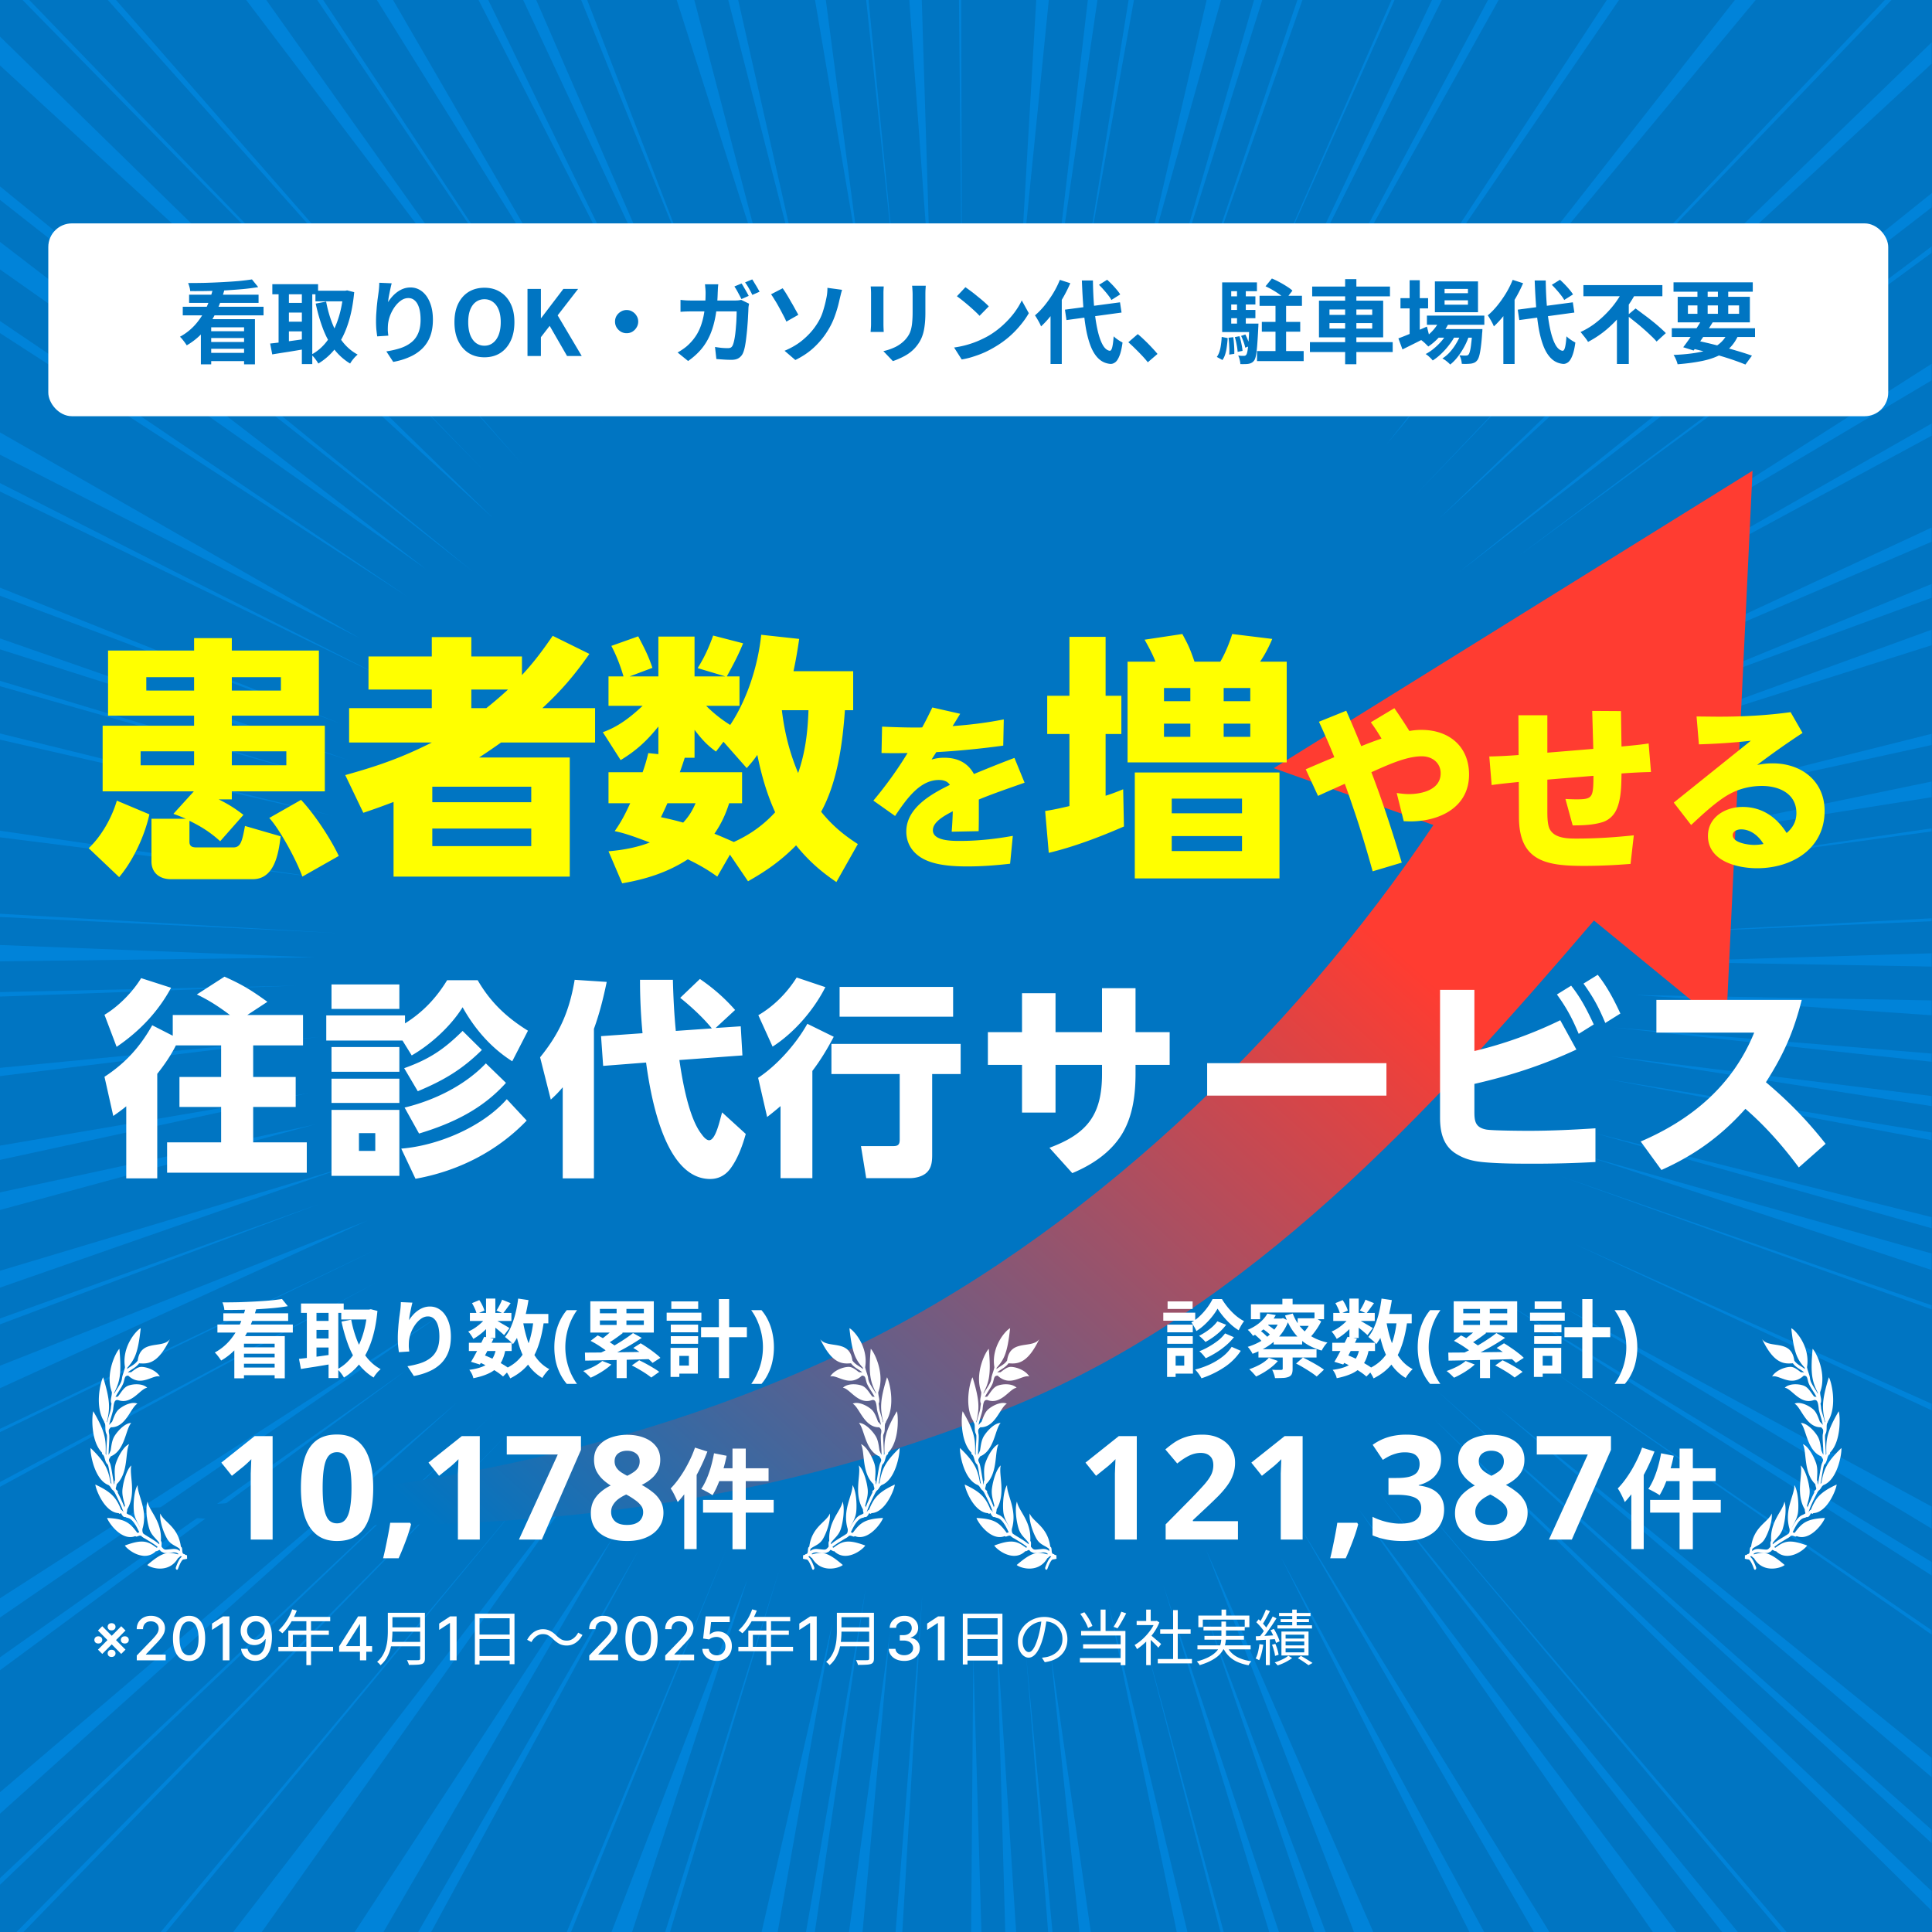
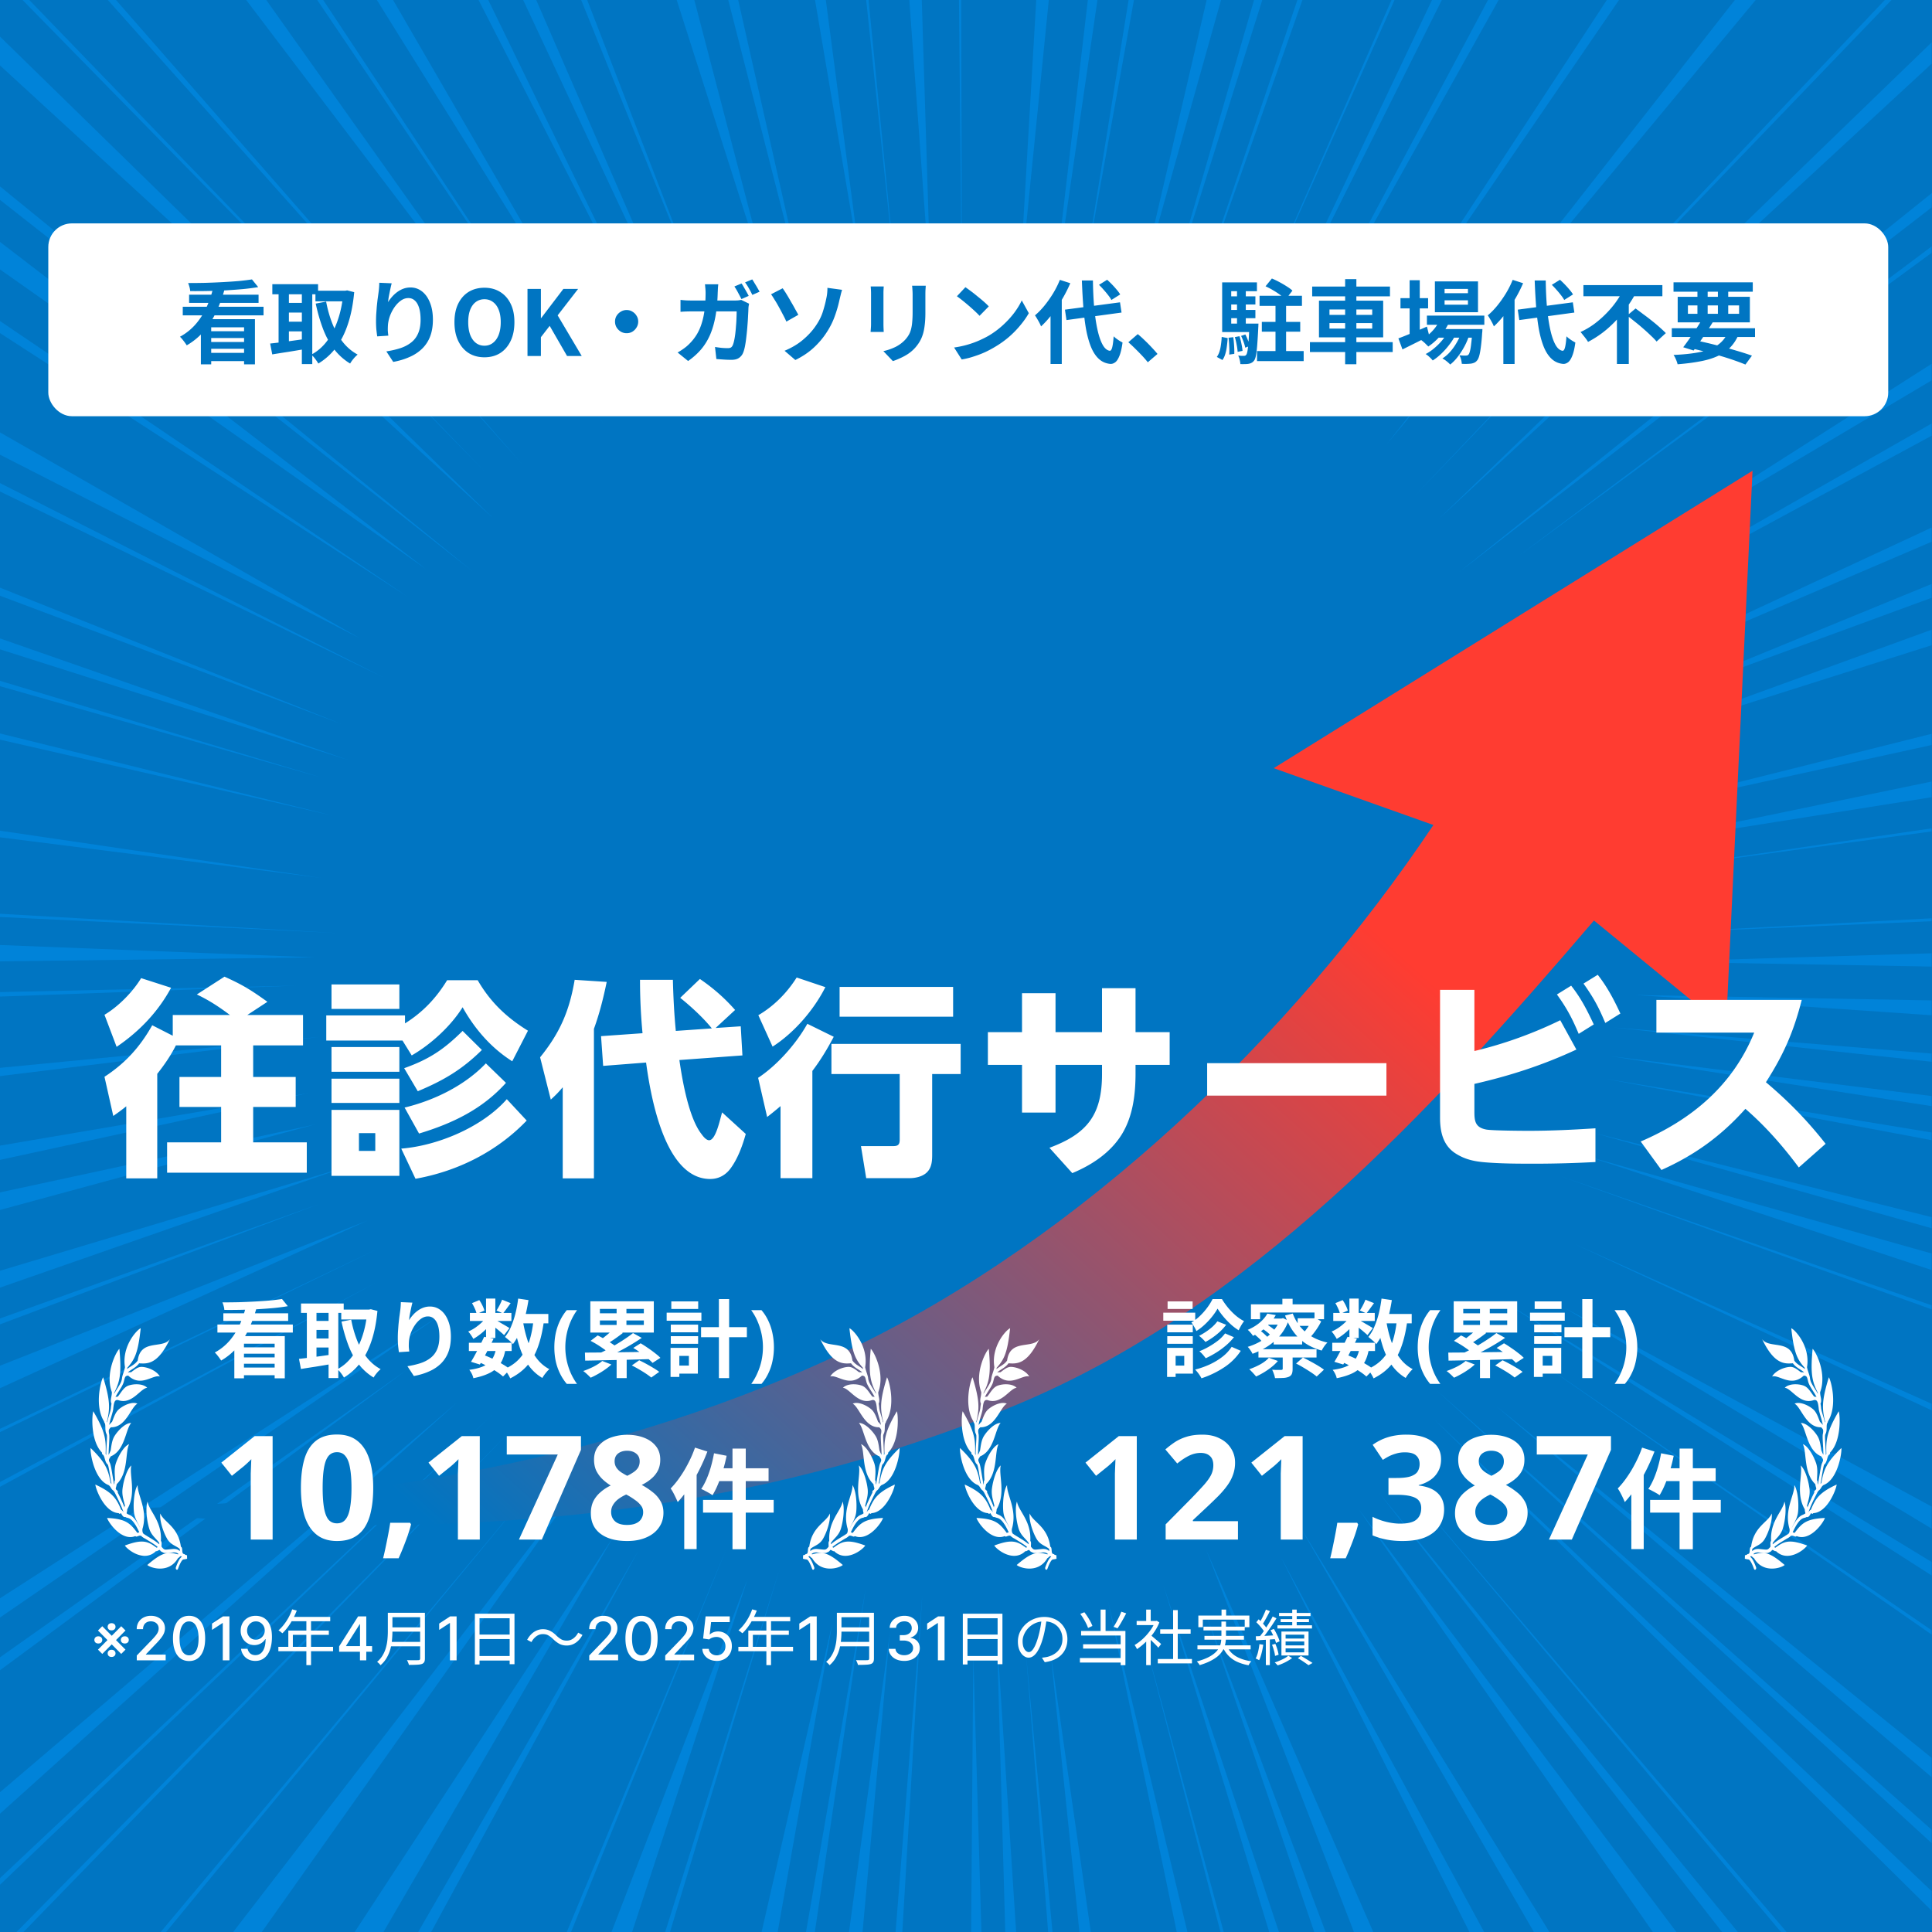
<svg xmlns="http://www.w3.org/2000/svg" width="320" height="320" fill="none">
  <g clip-path="url(#a)">
    <path fill="#0075C2" d="M0 0h320v320H0z" />
    <g fill="#0083D9" clip-path="url(#b)">
      <path d="M319.942 152.586v-.486l-49.079 2.592zM319.942 137.709v-.505l-50.038 7.304zM319.942 132.043v-2.597l-53.908 11.161zM319.942 123.399v-1.86l-58.114 14.566zM319.942 106.869V104.3l-54.862 19.952zM319.942 99.012v-2.29l-53.496 21.929zM319.942 89.727v-2.345l-64.44 29.957zM319.942 72.17v-2.023l-68.503 39.058zM319.942 63.002V60.26l-62.667 39.914zM319.942 41.876v-1.062l-68.226 51.138zM241.734 94.717l78.208-60.362.058-2.398zM319.942 10.551V7.012l-81.606 78.92zM313.294 0h-1.114l-77.745 82.009zM290.795 0h-3.449l-57.659 73.584zM268.16 0h-2.02l-44.377 67.749zM248.223 0h-1.767l-36.34 68.163zM238.813 0h-1.63l-31.35 65.95zM230.979 0h-.504l-25.596 58.45zM215.721 0h-.834L194.17 61.109zM209.075 0h-1.364l-15.578 53.722zM199.859 0l-11.483 49.349L202.243 0zM187.817 0h-.887l-7.675 47.4zM181.77 0h-1.588l-6.592 56.25zM171.634 0l-2.876 49.308L173.716 0zM158.836 0l.495 52.162L159.207 0zM150.609 0l3.59 49.11L152.675 0zM143.863 0h-.396l5.895 55.899zM136.783 0h-1.788l7.975 47.033zM122.266 0h-1.643l14.105 55.157zM115.002 0h-2.916l16.057 50.285zM97.261 0h-1l22.913 56.729zM88.814 0h-2.16l30.264 64.63zM80.873 0h-1.608l32.529 63.524zM65.105 0h-2.686l38.691 62.098zM53.535 0h-.991l47.509 70.345zM44.102 0H40.78l51.572 67.931zM19.214 0H17.86l68.575 76.81zM4.853 0H3.738l76.575 78.128zM0 6.062v4.774L81.683 85.85zM0 30.876v2.23l78.276 61.526zM0 40.067v4.561l70.52 49.604zM0 53.175v1.994l67.372 43.577zM0 71.617v3.695l59.498 30.353zM0 80.015v1.392l63.362 30.711zM0 97.333v1.337l56.45 21.211zM0 105.744v1.806l57.686 18.339zM0 112.77v.883l53.413 15.182zM0 121.486v1.026l55.068 12.57zM0 137.59v1.097l53.143 6.715zM0 151.348v.534l55.493 2.642zM0 156.524v2.707l52.16-.661zM0 164.319v.748l48.999-1.812zM0 176.87v1.364l52.794-6.475zM0 189.752v2.36l50.969-11.039zM0 197.5v2.907l52.1-14.146zM0 210.479v2.79l57.404-20.016zM0 218.381v.978l52.777-19.912zM0 226.207v3.722l60.75-27.723zM0 236.66v.549l62.8-30.477zM0 245.468v.792l62.147-33.754zM0 264.727v3.186l72.83-50.007zM0 274.502v2.144l67.379-49.756zM0 296.853v3.554l75.702-68.115zM0 311.073v1.102l81.709-77.998zM2.736 320h1.155l80.642-82.951zM26.618 320h.894l59.469-72.129zM38.625 320h4.737l53.968-76.19zM58.748 320h4.768l38.117-65.526zM69.264 320h2.15l34.293-63.127zM93.877 320h.708l25.619-63.214zM101.285 320h3.413l19.104-58.409zM110.173 320h.801l18.13-60.019zM126.144 320h2.664l9.067-51.182zM133.5 320h1.463l8.389-56.688zM142.865 320l4.538-49.674L140.619 320zM149.455 320l3.291-55.61-4.407 55.61zM160.851 320h1.702l-1.346-45.766zM166.503 320h1.801l-3.181-49.079zM173.607 320h.72l-4.401-46.194zM178.785 320h1.888l-6.703-46.621zM194.905 320h1.771l-13.148-54.766zM202.151 320h.532l-13.419-49.581zM210.222 320h1.611l-19.081-57.265zM217.68 320h1.884l-19.892-52.883zM224.253 320h3.203l-27.651-63.242zM243.384 320h2.435l-33.625-62.012zM254.058 320h2.571l-41.449-67.37zM273.758 320h3.907l-52.626-70.03zM285.223 320h2.613l-59.332-72.643zM294.979 320h.933l-64.194-75.263zM319.942 316.469v-3.238l-82.49-78.238zM319.942 305.275v-2.204l-82.247-73.026zM319.942 294.36v-3.205l-72.066-58.213zM319.942 270.734v-.713l-65.953-45.151zM319.942 260.948v-2.233l-71.209-43.326zM319.942 253.188v-3.656l-60.776-32.896zM319.942 233.596v-1.086l-58.98-26.392zM319.942 216.865v-.662l-61.327-21.342zM319.942 210.355v-2.735l-56.873-16.054zM319.942 203.436v-1.839l-55.767-13.904zM319.942 188.849v-1.271l-53.789-8.852zM319.942 183.21v-1.671l-53.19-6.605zM319.942 175.86v-1.357l-52.632-4.317zM319.942 168.16v-2.458l-49.055-.897zM319.942 160.094v-2.199l-45.754 1.387z" />
    </g>
    <path fill="url(#c)" d="m285.874 170.382 4.4-92.412-79.309 49.265 26.45 9.412c-23.454 35.045-58.231 68.402-96.53 86.79-38.306 18.391-80.105 25.141-122.213 26.556 4.357.47 8.715 1.034 13.084 1.385 46.26 3.72 93.255-.651 136.43-18.623 39.052-16.256 68.553-48.407 95.825-80.291z" />
    <path fill="#fff" d="M31 257.609a2 2 0 0 1-.348-.101c-.032-.057-.08-.096-.133-.104-.281-.037-.307-.236-.334-.62-.012-.177-.023-.344-.09-.477a.2.2 0 0 0-.134-.115c-.437-3.361-2.854-4.075-3.411-5.514-.143 1.098.442 2.987 1.128 4.187.588 1.026 1.49 1.152 2.073 1.671a.4.4 0 0 0 .026.084l-.005-.01c.01.032.019.142.023.216q.002.042.007.091c-.262-.226-.569-.406-1.24-.349l-.563.056c-.784.082-.802.082-1.237-.432a2 2 0 0 1 0-.347c.009-.175.018-.342-.03-.49a.27.27 0 0 0-.08-.12c.195-3.317-1.959-4.948-2.21-6.532-.357.989-.163 3.026.263 4.445.364 1.218 1.218 1.7 1.677 2.431.004.039 0 .133-.005.202-.45-.409-1.11-.812-1.71-1.174l-.398-.243a.2.2 0 0 0-.071-.052q-.022-.008-.042-.02a6 6 0 0 1-.405-.273c-.138-.172-.184-.408-.161-.755.963-3.166-.862-5.646-.788-7.285-.539.8-.758 2.817-.629 4.343.102 1.183.707 1.953 1.044 2.74v.012c-.765-1.547-1.355-1.99-1.762-2.152q-.01-.009-.021-.015c-.367-.143-.45-.241-.466-.268a1 1 0 0 1 .033-.148c.032-.128.076-.295.073-.502 1.56-2.632.288-5.732.685-7.264-.68.546-1.29 2.383-1.468 3.889-.126 1.075.23 1.985.417 2.815-.064.063-.092.179-.071.29-.3-.802-.777-1.789-1.14-2.502.034-.133-.005-.286-.1-.35-.055-.039-.098-.068-.13-.098l-.102-.192c.005-.059.023-.13.053-.238a3.4 3.4 0 0 0 .11-.517c1.984-1.894 1.38-5.321 2.062-6.618-.765.249-1.716 1.754-2.186 3.12-.334.976-.17 1.99-.154 2.858a.31.31 0 0 0-.095.259c.012.182-.011.332-.043.469-.093-.418-.192-1.028-.28-1.557-.174-1.075-.29-1.747-.428-2.029-.244-.5-.186-.588.028-.925q.054-.083.11-.18c2.375-.96 2.463-4.546 3.389-5.521-.788-.069-2.006.984-2.727 2.099-.486.748-.55 1.702-.687 2.507a.25.25 0 0 0-.069.108 2.3 2.3 0 0 1-.263.541c.007-.524.042-1.131.072-1.641.06-.999.087-1.577.01-1.862q-.006-.01-.01-.02c-.092-.61-.014-.698.242-.959l.067-.069c2.503.066 3.303-3.343 4.395-3.904-.747-.382-2.131.135-3.05.905-.627.526-.878 1.432-1.173 2.15q-.074 0-.131.076a3 3 0 0 1-.327.379c.099-.509.253-1.035.385-1.473.106-.357.198-.67.246-.92a.3.3 0 0 0 .03-.111c.07-.763.152-1.279.355-1.493q.162-.173.479-.109c2.283.82 3.678-1.948 4.812-2.042-.645-.664-2.085-.725-3.126-.359-.827.293-1.262 1.277-1.771 1.84a.8.8 0 0 0-.364.052c.154-.317.373-.667.58-.994.318-.502.617-.977.767-1.429.037-.133.062-.236.085-.33.15-.59.192-.758.68-.797 2.114 2 4.096-.224 5.24.153-.49-.891-1.87-1.528-2.946-1.595-.735-.044-1.292.515-1.817.881q-.32 0-.541.027c.198-.184.44-.337.686-.497.403-.256.848-.543 1.182-1.011 1.45.118 3.114.133 5.088-3.988-1.198 1.661-4.84-.091-5.319 3.528-.285.435-.707.706-1.117.969-.221.143-.447.288-.652.46a6 6 0 0 0 .046-.228c1.217-1.363 1.772-2.409 2.218-6.542-.605.234-3.18 2.969-2.605 6.451-.06.314-.156.615-.253.907-.102.31-.198.603-.24.891a.4.4 0 0 0 0 .113l-.023.081a9 9 0 0 1-.078.303c-.12.362-.415.827-.7 1.277-.178.28-.35.553-.495.821q.004-.077.006-.159c.915-1.843 1.251-3.054.855-7.278-.525.465-2.402 4.065-1.246 7.174.009.278-.04.527-.088.77-.071.357-.147.758.03 1.139-.05.256-.083.537-.11.827-.003.015-.01.024-.012.039-.025.207-.134.571-.249.957-.122.404-.253.849-.354 1.304q-.016-.06-.04-.115c.51-2.153.595-3.455-.622-7.381-.403.649-1.453 4.756.153 7.304 0 .074.02.145.06.202.147.202.151.494.156.834.005.364.014.772.219 1.1l.014.091q.008.039.023.073c.03.261-.012.962-.046 1.538-.04.672-.07 1.257-.072 1.752a2 2 0 0 0-.09-.197c.074-2.401-.06-3.673-2.05-7.068-.248.767-.433 4.962 1.447 6.854-.02.128.023.266.11.32.187.115.265.391.355.706.095.342.205.721.475.925q.02.04.039.083c.104.214.251 1.115.366 1.836.085.529.16.964.228 1.316a1.3 1.3 0 0 0-.145-.16c-.394-2.214-.825-3.388-3.317-5.794-.087.871.615 5.248 2.962 6.136.196.13.286.271.383.431.106.172.228.364.47.526q.048.114.145.224c.543 1.045 1.258 2.522 1.483 3.331q0-.004-.004-.01c-.102-.17-.215-.359-.378-.403-.8-1.924-1.463-2.879-4.278-4.183.088.856 1.557 4.645 3.88 4.736q.004.016.013.03c.076.108.198.113.274.007.026-.034.037-.044.044-.047.035.022.106.141.15.214.113.19.327.546.613.431.099.076.21.106.315.13.382.091 1.009.246 1.995 2.419a1.4 1.4 0 0 0-.323.091c-1.202-1.646-1.98-2.338-5.014-2.475.253.799 2.437 3.909 4.685 2.999l.014.022c.11.108.23.061.387 0 .272-.106.511-.172.693.074.03.041.067.061.104.071.103.091.23.165.373.229.145.091.31.192.507.312.552.335 1.211.738 1.635 1.117a2 2 0 0 0-.18.098l-.013.008c-1.465-1.1-2.348-1.449-5.26-.367.409.682 3.2 2.876 5.172.913.046.032.1.042.15.017q.046-.022.106-.059.314-.184.382-.12a.77.77 0 0 0 .406.349c.013.005.027.002.039.005.242.18.474.165 1.075.101l.56-.054c.537-.047.77.066.986.246l-.078.069c-1.608-.47-2.52-.453-5.08 1.756.521.492 3.585 1.484 5.087-1.144a.13.13 0 0 0 .078-.032 1 1 0 0 0 .099-.088q.196-.18.292-.214.072.058.157.113c-.306.209-.629.782-.979 1.749-.048.135-.011.303.085.374.097.071.212.02.26-.113.508-1.403.81-1.543.89-1.555.24-.03.444-.071.624-.121l-.018-.558zM38.812 221.302h8.358v6.986h-1.68v-5.726h-5.082v5.726h-1.596zm-2.8-1.918H48.5v1.33H36.012zm.98-1.862H47.73v1.26H36.992zm2.898 5.642h6.272v1.05H39.89zm0 1.666h6.272v1.05H39.89zm-.182 1.68h6.468v1.274h-6.468zm7-11.354.966 1.19q-1.079.182-2.366.308-1.274.112-2.66.196a92 92 0 0 1-5.488.112 3 3 0 0 0-.112-.63 4 4 0 0 0-.21-.616q1.287 0 2.646-.028 1.371-.042 2.688-.112a83 83 0 0 0 2.478-.168 36 36 0 0 0 2.058-.252m-5.964 1.162 1.736.35a22 22 0 0 1-1.232 3.374 13.4 13.4 0 0 1-1.876 3.01 10.3 10.3 0 0 1-2.744 2.296 10 10 0 0 0-.686-.938 4 4 0 0 0-.364-.392 8.7 8.7 0 0 0 2.506-2.03q1.035-1.232 1.68-2.702t.98-2.968m15.778.588h4.774v1.638h-4.774zm-6.664-1.008h7.07v1.554h-7.07zm1.848 2.884h3.36v1.498h-3.36zm0 2.912h3.36v1.498h-3.36zm9.128-4.788h.294l.294-.056 1.092.28q-.267 2.843-.98 4.956-.7 2.113-1.834 3.612a9.7 9.7 0 0 1-2.73 2.464 7 7 0 0 0-.504-.742 3.6 3.6 0 0 0-.588-.63q1.4-.742 2.422-2.086 1.021-1.358 1.666-3.234.658-1.89.868-4.2zm-2.66 1.68a18.4 18.4 0 0 0 .966 3.402q.63 1.596 1.596 2.828a7.4 7.4 0 0 0 2.31 1.96 7 7 0 0 0-.42.392q-.225.252-.42.504a5 5 0 0 0-.322.49 9 9 0 0 1-2.506-2.254q-1.022-1.358-1.694-3.136a27 27 0 0 1-1.12-3.878zm-7.35-2.058h1.596v9.156h-1.596zm3.598 0h1.61v11.718h-1.61zm-4.9 8.54q.7-.07 1.582-.182.896-.112 1.89-.252 1.008-.14 1.988-.28l.084 1.54q-1.358.238-2.744.462-1.386.21-2.478.392zm18.788-9.31a13 13 0 0 0-.154.63q-.084.378-.168.798-.084.406-.154.798-.057.392-.084.686.251-.42.602-.812.35-.406.784-.728.448-.336.966-.532a3.2 3.2 0 0 1 1.12-.196q.98 0 1.764.602.783.601 1.232 1.722.462 1.12.462 2.66 0 1.484-.434 2.604A5.3 5.3 0 0 1 73 225.88a6.5 6.5 0 0 1-1.946 1.274q-1.12.504-2.506.756l-1.064-1.624a14 14 0 0 0 2.128-.49q.98-.322 1.68-.868.714-.546 1.092-1.4.392-.868.392-2.128 0-1.078-.224-1.82-.225-.756-.658-1.148a1.43 1.43 0 0 0-1.008-.392q-.616 0-1.176.406t-1.008 1.064q-.435.644-.7 1.4a5.3 5.3 0 0 0-.28 1.456q-.014.294-.014.644.014.35.084.84l-1.722.112q-.056-.406-.126-1.008a15 15 0 0 1-.056-1.33q0-.49.028-1.05L66 219.44q.056-.588.126-1.176.084-.588.154-1.12a12 12 0 0 0 .112-1.47zm9.352 6.65h7.084v1.358h-7.084zm.168-4.942h6.874v1.33H77.83zm2.366 3.948 1.554.322q-.351.728-.756 1.498a74 74 0 0 1-.784 1.498 38 38 0 0 1-.728 1.274l-1.47-.448a19 19 0 0 0 .714-1.246q.392-.714.77-1.47.392-.77.7-1.428m1.974 1.932 1.554.14q-.196 1.106-.588 1.904a4.1 4.1 0 0 1-1.022 1.344q-.63.546-1.54.91-.91.378-2.17.63a3 3 0 0 0-.266-.742 3.4 3.4 0 0 0-.406-.644q1.386-.182 2.282-.574.91-.392 1.428-1.106t.728-1.862m.994-8.078 1.414.574-.672.924q-.322.448-.588.77l-1.078-.476q.238-.364.504-.868.265-.517.42-.924m-2.66-.182h1.54v6.524h-1.54zm-2.324.756 1.204-.504q.28.392.518.882t.336.854l-1.288.56a4 4 0 0 0-.294-.868 9 9 0 0 0-.476-.924m2.366 2.282 1.078.658a6.2 6.2 0 0 1-.882 1.12 11 11 0 0 1-1.148 1.05 10 10 0 0 1-1.19.812 6 6 0 0 0-.392-.63 3.7 3.7 0 0 0-.462-.588 7 7 0 0 0 1.134-.616 9 9 0 0 0 1.064-.854 4.8 4.8 0 0 0 .798-.952m1.358.406q.195.097.532.294.35.196.742.434.405.223.728.42.335.197.476.294l-.882 1.162a24.067 24.067 0 0 0-1.162-.994 76 76 0 0 0-.672-.532 8 8 0 0 0-.56-.406zm3.766-.896h5.152v1.554H85.67zm.154-2.548 1.708.252q-.224 1.442-.574 2.8a16.6 16.6 0 0 1-.854 2.492 9.6 9.6 0 0 1-1.148 2.002 3 3 0 0 0-.364-.392 8 8 0 0 0-.504-.434 14 14 0 0 0-.448-.364 7.1 7.1 0 0 0 1.008-1.722q.434-1.008.728-2.184.294-1.19.448-2.45m2.548 3.5 1.722.168q-.309 2.394-.952 4.214-.63 1.82-1.75 3.136t-2.884 2.198a5 5 0 0 0-.252-.49 10 10 0 0 0-.364-.588 3.4 3.4 0 0 0-.364-.448q1.596-.7 2.576-1.82.993-1.12 1.526-2.702.532-1.596.742-3.668m-1.75.294q.294 1.764.826 3.318t1.4 2.73a6.3 6.3 0 0 0 2.142 1.848 4 4 0 0 0-.406.406q-.225.266-.434.546-.195.28-.322.504a7.4 7.4 0 0 1-2.338-2.17q-.91-1.33-1.47-3.08a28 28 0 0 1-.91-3.85zm-7.378 6.692.896-1.134q.826.308 1.638.714.826.406 1.526.84.714.42 1.19.812l-1.176 1.19a9 9 0 0 0-1.092-.826 17 17 0 0 0-1.428-.84 18 18 0 0 0-1.554-.756m12.572-2.408q0-1.148.21-2.24.224-1.092.686-2.086a8.3 8.3 0 0 1 1.162-1.834h1.708a9.8 9.8 0 0 0-1.064 1.876 10.8 10.8 0 0 0-.882 4.27q0 1.078.224 2.156.225 1.064.644 2.044a10 10 0 0 0 1.064 1.862h-1.694a8.2 8.2 0 0 1-1.162-1.806 9 9 0 0 1-.686-2.044q-.21-1.078-.21-2.198m10.316-7.042h1.624v3.906h-1.624zm0 8.414h1.666v3.724h-1.666zm-.476-4.466 1.512.714q-.672.518-1.4 1.022-.714.49-1.316.826l-1.12-.63q.392-.252.812-.588.434-.336.826-.686.406-.35.686-.658m3.192.728 1.442.798a34 34 0 0 1-1.904 1.204q-1.022.602-2.058 1.134-1.022.532-1.918.924l-1.05-.742a22 22 0 0 0 1.414-.7q.742-.406 1.484-.854a31 31 0 0 0 1.4-.896q.672-.448 1.19-.868m-7.028 1.288 1.176-.896a14 14 0 0 1 1.12.602q.602.35 1.148.7t.896.672l-1.274.98a6.4 6.4 0 0 0-.826-.672 18 18 0 0 0-2.24-1.386m7.07 1.176 1.218-.77q.56.323 1.176.756.63.42 1.176.854.56.42.924.798l-1.302.84a7 7 0 0 0-.868-.798 21 21 0 0 0-1.148-.896q-.602-.448-1.176-.784m-.238 2.898 1.218-.854q.546.252 1.162.588t1.19.686q.588.35.966.644l-1.316.938a11 11 0 0 0-.882-.644 19 19 0 0 0-1.162-.714 19 19 0 0 0-1.176-.644m-7.77-2.128q1.008 0 2.268-.014l2.702-.028q1.428-.028 2.926-.042 1.512-.028 2.996-.042l-.084 1.204-2.954.084q-1.47.042-2.884.07-1.4.028-2.66.056-1.246.029-2.268.042zm2.87 1.386 1.512.588a9 9 0 0 1-1.036.826q-.574.406-1.204.756-.615.35-1.19.602l-.364-.364q-.224-.21-.462-.42a5 5 0 0 0-.406-.322 13 13 0 0 0 1.722-.728q.868-.448 1.428-.938m-.392-6.706v.742h7.28v-.742zm0-1.918v.728h7.28v-.728zm-1.582-1.26h10.514v5.18H97.778zm18.34 4.284h7.588v1.666h-7.588zm2.954-4.648h1.694v13.09h-1.694zm-7.966 4.228h4.522v1.274h-4.522zm.084-3.85h4.452v1.26h-4.452zm-.084 5.768h4.522v1.26h-4.522zm-.686-3.892h5.754v1.33h-5.754zm1.456 5.824h3.71v4.27h-3.71v-1.33h2.226v-1.61h-2.226zm-.812 0h1.456v4.816h-1.456zm17.122-.084q0 1.12-.224 2.198-.21 1.078-.672 2.044a7.6 7.6 0 0 1-1.162 1.806h-1.694q.63-.868 1.05-1.862.434-.98.658-2.044a10.6 10.6 0 0 0 0-4.34 11 11 0 0 0-.658-2.086 9 9 0 0 0-1.064-1.876h1.708q.714.84 1.162 1.834.462.994.672 2.086.224 1.092.224 2.24M45.154 255H41.53v-10.92l.048-1.248q.024-.648.048-1.152-.12.144-.528.528-.384.36-.72.648l-1.968 1.584-1.752-2.184 5.52-4.392h2.976zm16.663-8.568q0 2.064-.336 3.696-.312 1.632-1.032 2.784a4.7 4.7 0 0 1-1.848 1.728q-1.128.6-2.784.6-2.064 0-3.384-1.056t-1.968-3.024q-.624-1.968-.624-4.728 0-2.784.576-4.752t1.896-3.024 3.504-1.056q2.064 0 3.384 1.056 1.32 1.032 1.968 3.024.648 1.968.648 4.752m-8.376 0q0 1.944.216 3.264.216 1.296.72 1.968.528.648 1.44.648t1.416-.648q.528-.648.744-1.944.24-1.32.24-3.288t-.24-3.264q-.216-1.32-.744-1.968-.504-.672-1.416-.672t-1.44.672q-.504.648-.72 1.968-.216 1.296-.216 3.264m14.646 6.048q-.216.84-.552 1.824-.336.96-.72 1.92-.384.984-.792 1.872h-2.568q.24-.96.456-2.016.216-1.032.408-2.04t.312-1.824h3.288zm11.38 2.52h-3.624v-10.92l.048-1.248q.024-.648.048-1.152-.12.144-.528.528-.384.36-.72.648l-1.968 1.584-1.752-2.184 5.52-4.392h2.976zm6.486 0 6.432-14.088h-8.448v-3.048h12.288v2.28L89.745 255zm17.934-17.352q1.488 0 2.712.456 1.248.456 1.992 1.368.768.912.768 2.304 0 1.032-.408 1.824-.408.768-1.104 1.344-.672.576-1.56 1.008.912.48 1.728 1.128.84.624 1.344 1.488.528.84.528 1.992 0 1.416-.768 2.472-.744 1.056-2.112 1.632-1.344.576-3.12.576-1.92 0-3.264-.552t-2.064-1.584q-.696-1.032-.696-2.448 0-1.176.432-2.04a4.9 4.9 0 0 1 1.2-1.488 7.2 7.2 0 0 1 1.656-1.08 8.5 8.5 0 0 1-1.392-1.08 5.3 5.3 0 0 1-1.008-1.392q-.36-.792-.36-1.824 0-1.368.768-2.28t2.016-1.368a8 8 0 0 1 2.712-.456m-2.664 12.792q0 .936.648 1.536.672.6 1.968.6.912 0 1.488-.264.6-.264.888-.744a2 2 0 0 0 .312-1.104q0-.648-.384-1.128a4 4 0 0 0-.96-.888q-.552-.408-1.152-.744l-.312-.168q-.744.336-1.32.768a3.5 3.5 0 0 0-.864.96 2.2 2.2 0 0 0-.312 1.176m2.64-10.152q-.888 0-1.488.456-.576.456-.576 1.296 0 .576.288 1.032.288.432.768.768.48.312 1.032.6a7.6 7.6 0 0 0 1.008-.576q.48-.312.768-.744.288-.456.288-1.08 0-.84-.6-1.296-.576-.456-1.488-.456m17.461-.354h2.196v16.668h-2.196zm-3.06.774 2.088.414a29 29 0 0 1-.612 2.43q-.36 1.206-.81 2.268a13 13 0 0 1-.918 1.836 4 4 0 0 0-.558-.36 13 13 0 0 0-.702-.378 3.4 3.4 0 0 0-.612-.288q.486-.72.9-1.674a17 17 0 0 0 .72-2.052q.306-1.098.504-2.196m.702 2.484h8.334v2.124h-8.874zm-2.52 5.238h11.7v2.106h-11.7zm-1.332-8.658 2.052.648a34 34 0 0 1-1.35 3.06 27 27 0 0 1-1.692 2.898 18 18 0 0 1-1.872 2.412q-.108-.27-.306-.684a15 15 0 0 0-.432-.864 6 6 0 0 0-.432-.702 14 14 0 0 0 1.548-1.908q.756-1.08 1.386-2.322.648-1.242 1.098-2.538m-1.782 4.986 2.052-2.052v13.878h-2.052zM133 257.609q.197-.042.348-.101a.2.2 0 0 1 .133-.104c.282-.037.307-.236.335-.62.013-.177.023-.344.089-.477a.2.2 0 0 1 .134-.115c.438-3.361 2.854-4.075 3.412-5.514.143 1.098-.442 2.987-1.129 4.187-.587 1.026-1.49 1.152-2.073 1.671a.4.4 0 0 1-.026.084l.005-.01a2 2 0 0 0-.023.216q-.002.042-.007.091c.263-.226.569-.406 1.239-.349l.565.056c.783.082.802.082 1.237-.432.011-.096.007-.21 0-.347-.009-.175-.018-.342.03-.49a.26.26 0 0 1 .081-.12c-.196-3.317 1.958-4.948 2.209-6.532.357.989.163 3.026-.263 4.445-.364 1.218-1.218 1.7-1.677 2.431-.005.039 0 .133.005.202.449-.409 1.11-.812 1.709-1.174l.399-.243a.2.2 0 0 1 .071-.052q.022-.008.042-.02c.156-.098.299-.194.405-.273.138-.172.184-.408.161-.755-.963-3.166.862-5.646.788-7.285.539.8.758 2.817.629 4.343-.101 1.183-.707 1.953-1.044 2.74v.012c.765-1.547 1.355-1.99 1.763-2.152q.01-.009.021-.015c.366-.143.449-.241.465-.268a1 1 0 0 0-.032-.148 1.9 1.9 0 0 1-.074-.502c-1.56-2.632-.288-5.732-.684-7.264.679.546 1.29 2.383 1.467 3.889.127 1.075-.23 1.985-.419 2.815.065.063.092.179.071.29.3-.802.777-1.789 1.141-2.502-.035-.133.004-.286.099-.35.055-.039.099-.068.131-.098l.102-.192a1.5 1.5 0 0 0-.053-.238 3 3 0 0 1-.111-.517c-1.984-1.894-1.38-5.321-2.062-6.618.765.249 1.716 1.754 2.186 3.12.334.976.171 1.99.155 2.858a.31.31 0 0 1 .094.259c-.011.182.012.332.044.469.092-.418.191-1.028.279-1.557.175-1.075.29-1.747.428-2.029.244-.5.187-.588-.027-.925q-.054-.083-.111-.18c-2.375-.96-2.463-4.546-3.389-5.521.788-.069 2.007.984 2.728 2.099.486.748.55 1.702.686 2.507a.24.24 0 0 1 .069.108c.074.229.169.391.263.541a38 38 0 0 0-.071-1.641c-.06-.999-.088-1.577-.01-1.862l.01-.02c.092-.61.013-.698-.242-.959l-.067-.069c-2.504.066-3.304-3.343-4.396-3.904.747-.382 2.131.135 3.051.905.626.526.877 1.432 1.172 2.15q.075 0 .131.076c.118.165.229.278.328.379a16 16 0 0 0-.385-1.473c-.106-.357-.198-.67-.247-.92a.3.3 0 0 1-.03-.111c-.069-.763-.152-1.279-.354-1.493q-.163-.173-.48-.109c-2.283.82-3.679-1.948-4.812-2.042.645-.664 2.085-.725 3.126-.359.827.293 1.263 1.277 1.772 1.84a.8.8 0 0 1 .364.052 11 11 0 0 0-.581-.994c-.318-.502-.617-.977-.767-1.429-.037-.133-.062-.236-.085-.33-.15-.59-.191-.758-.68-.797-2.115 2-4.096-.224-5.241.153.491-.891 1.871-1.528 2.947-1.595.734-.044 1.292.515 1.817.881.215 0 .392.01.542.027-.198-.184-.44-.337-.687-.497-.403-.256-.848-.543-1.182-1.011-1.451.118-3.114.133-5.089-3.988 1.198 1.661 4.84-.091 5.32 3.528.285.435.707.706 1.117.969.221.143.447.288.652.46a6 6 0 0 1-.046-.228c-1.217-1.363-1.772-2.409-2.219-6.542.606.234 3.182 2.969 2.606 6.451.06.314.157.615.253.907.102.31.198.603.24.891a.4.4 0 0 1 0 .113q.01.04.023.081.034.143.078.303c.12.362.415.827.701 1.277.177.28.35.553.495.821-.002-.051-.007-.105-.007-.159-.915-1.843-1.251-3.054-.855-7.278.526.465 2.403 4.065 1.247 7.174-.01.278.039.527.087.77.072.357.148.758-.03 1.139.051.256.083.537.111.827.002.015.009.024.011.039.026.207.134.571.249.957.122.404.254.849.355 1.304a1 1 0 0 1 .039-.115c-.509-2.153-.594-3.455.622-7.381.403.649 1.454 4.756-.152 7.304a.36.36 0 0 1-.06.202c-.147.202-.152.494-.156.834-.005.364-.014.772-.219 1.1l-.014.091q-.009.039-.023.073c-.03.261.011.962.046 1.538.039.672.069 1.257.071 1.752q.039-.102.09-.197c-.074-2.401.06-3.673 2.051-7.068.248.767.433 4.962-1.447 6.854.02.128-.023.266-.111.32-.186.115-.265.391-.355.706-.094.342-.205.721-.474.925q-.02.04-.039.083c-.104.214-.251 1.115-.367 1.836-.087.529-.159.964-.228 1.316q.063-.082.145-.16c.394-2.214.825-3.388 3.318-5.794.087.871-.615 5.248-2.963 6.136-.196.13-.285.271-.382.431-.106.172-.228.364-.47.526a.9.9 0 0 1-.145.224c-.544 1.045-1.258 2.522-1.484 3.331q0-.004.005-.01c.101-.17.214-.359.377-.403.8-1.924 1.463-2.879 4.279-4.183-.088.856-1.558 4.645-3.88 4.736-.005.01-.007.022-.014.03-.076.108-.198.113-.274.007-.025-.034-.037-.044-.044-.047-.034.022-.106.141-.149.214-.113.19-.328.546-.613.431a.8.8 0 0 1-.318.13c-.383.091-1.009.246-1.995 2.419.122.017.232.056.322.091 1.203-1.646 1.981-2.338 5.016-2.475-.254.799-2.438 3.909-4.686 2.999l-.014.022c-.111.108-.231.061-.387 0-.272-.106-.512-.172-.694.074a.18.18 0 0 1-.103.071 1.5 1.5 0 0 1-.373.229l-.51.312c-.553.335-1.211.738-1.635 1.117q.1.05.179.098l.014.008c1.465-1.1 2.348-1.449 5.26-.367-.408.682-3.2 2.876-5.172.913-.046.032-.099.042-.15.017a1 1 0 0 1-.106-.059q-.314-.184-.382-.12a.77.77 0 0 1-.406.349c-.014.005-.028.002-.039.005-.242.18-.475.165-1.076.101l-.56-.054c-.537-.047-.769.066-.986.246l.079.069c1.608-.47 2.52-.453 5.079 1.756-.52.492-3.584 1.484-5.086-1.144a.13.13 0 0 1-.079-.032 1 1 0 0 1-.099-.088q-.196-.18-.292-.214a2 2 0 0 1-.157.113c.306.209.629.782.979 1.749.049.135.012.303-.085.374s-.212.02-.26-.113c-.507-1.403-.809-1.543-.89-1.555a4.4 4.4 0 0 1-.624-.121l.018-.558zM175 257.609a2 2 0 0 1-.348-.101c-.032-.057-.08-.096-.133-.104-.281-.037-.307-.236-.334-.62-.012-.177-.023-.344-.09-.477a.2.2 0 0 0-.134-.115c-.438-3.361-2.854-4.075-3.411-5.514-.143 1.098.442 2.987 1.128 4.187.588 1.026 1.491 1.152 2.074 1.671a.3.3 0 0 0 .025.084l-.005-.01c.009.032.019.142.023.216q.002.042.007.091c-.262-.226-.569-.406-1.239-.349l-.564.056c-.784.082-.802.082-1.237-.432a2 2 0 0 1 0-.347c.009-.175.018-.342-.03-.49a.3.3 0 0 0-.081-.12c.196-3.317-1.958-4.948-2.209-6.532-.357.989-.163 3.026.263 4.445.364 1.218 1.218 1.7 1.677 2.431.004.039 0 .133-.005.202-.449-.409-1.11-.812-1.709-1.174l-.399-.243a.2.2 0 0 0-.071-.052q-.022-.008-.042-.02a7 7 0 0 1-.405-.273c-.138-.172-.184-.408-.161-.755.963-3.166-.862-5.646-.788-7.285-.539.8-.758 2.817-.629 4.343.102 1.183.707 1.953 1.044 2.74v.012c-.765-1.547-1.355-1.99-1.763-2.152q-.01-.009-.02-.015c-.366-.143-.449-.241-.466-.268 0-.03.019-.098.033-.148.032-.128.076-.295.073-.502 1.56-2.632.288-5.732.685-7.264-.68.546-1.29 2.383-1.468 3.889-.126 1.075.231 1.985.417 2.815-.064.063-.092.179-.071.29-.3-.802-.776-1.789-1.14-2.502.034-.133-.005-.286-.099-.35-.056-.039-.1-.068-.132-.098l-.101-.192c.004-.059.023-.13.053-.238.039-.138.085-.313.11-.517 1.984-1.894 1.38-5.321 2.062-6.618-.765.249-1.716 1.754-2.186 3.12-.334.976-.17 1.99-.154 2.858a.31.31 0 0 0-.095.259c.012.182-.011.332-.044.469-.092-.418-.191-1.028-.278-1.557-.175-1.075-.29-1.747-.429-2.029-.244-.5-.186-.588.028-.925q.054-.083.111-.18c2.374-.96 2.462-4.546 3.388-5.521-.788-.069-2.006.984-2.727 2.099-.486.748-.551 1.702-.687 2.507a.26.26 0 0 0-.069.108 2.3 2.3 0 0 1-.263.541c.007-.524.042-1.131.072-1.641.06-.999.087-1.577.009-1.862q-.005-.01-.009-.02c-.092-.61-.014-.698.242-.959l.067-.069c2.503.066 3.303-3.343 4.395-3.904-.747-.382-2.131.135-3.05.905-.627.526-.878 1.432-1.173 2.15q-.074 0-.131.076c-.117.165-.228.278-.327.379.099-.509.253-1.035.385-1.473.106-.357.198-.67.246-.92a.3.3 0 0 0 .03-.111c.069-.763.152-1.279.355-1.493q.161-.173.479-.109c2.283.82 3.678-1.948 4.812-2.042-.645-.664-2.085-.725-3.126-.359-.827.293-1.262 1.277-1.771 1.84a.8.8 0 0 0-.364.052c.154-.317.373-.667.58-.994.318-.502.618-.977.767-1.429.037-.133.062-.236.085-.33.15-.59.192-.758.68-.797 2.115 2 4.096-.224 5.24.153-.49-.891-1.87-1.528-2.946-1.595-.735-.044-1.292.515-1.817.881-.214 0-.392.01-.542.027.199-.184.44-.337.687-.497.403-.256.848-.543 1.182-1.011 1.451.118 3.114.133 5.088-3.988-1.198 1.661-4.84-.091-5.319 3.528-.285.435-.707.706-1.117.969-.221.143-.447.288-.652.46q.024-.11.046-.228c1.216-1.363 1.772-2.409 2.218-6.542-.605.234-3.181 2.969-2.605 6.451a7 7 0 0 1-.253.907c-.101.31-.198.603-.24.891a.4.4 0 0 0 0 .113q-.01.04-.023.081a9 9 0 0 1-.078.303c-.12.362-.415.827-.7 1.277-.178.28-.35.553-.496.821q.006-.077.007-.159c.915-1.843 1.251-3.054.855-7.278-.525.465-2.403 4.065-1.246 7.174a3.3 3.3 0 0 1-.088.77c-.071.357-.147.758.03 1.139-.05.256-.083.537-.11.827-.003.015-.01.024-.012.039-.025.207-.133.571-.249.957-.122.404-.253.849-.354 1.304q-.016-.06-.04-.115c.51-2.153.595-3.455-.621-7.381-.404.649-1.454 4.756.152 7.304 0 .074.02.145.059.202.148.202.152.494.157.834.005.364.014.772.219 1.1l.014.091q.008.039.023.073c.03.261-.012.962-.046 1.538a36 36 0 0 0-.072 1.752 1.4 1.4 0 0 0-.09-.197c.074-2.401-.059-3.673-2.05-7.068-.248.767-.433 4.962 1.447 6.854-.021.128.023.266.111.32.186.115.264.391.354.706.095.342.205.721.475.925q.02.04.039.083c.104.214.251 1.115.366 1.836.085.529.159.964.228 1.316a1.3 1.3 0 0 0-.145-.16c-.394-2.214-.825-3.388-3.317-5.794-.087.871.615 5.248 2.962 6.136.196.13.286.271.383.431.106.172.228.364.47.526q.048.114.145.224c.543 1.045 1.257 2.522 1.483 3.331q0-.004-.004-.01c-.102-.17-.215-.359-.378-.403-.799-1.924-1.463-2.879-4.278-4.183.088.856 1.557 4.645 3.879 4.736.005.01.007.022.014.03.076.108.198.113.274.007.026-.034.037-.044.044-.047.035.022.106.141.15.214.113.19.327.546.612.431.1.076.21.106.316.13.382.091 1.009.246 1.995 2.419a1.4 1.4 0 0 0-.323.091c-1.202-1.646-1.981-2.338-5.014-2.475.253.799 2.437 3.909 4.685 2.999q.007.012.014.022c.11.108.23.061.387 0 .272-.106.511-.172.693.074.03.041.067.061.104.071q.156.135.373.229c.145.091.311.192.507.312.552.335 1.211.738 1.635 1.117a2 2 0 0 0-.18.098l-.013.008c-1.465-1.1-2.348-1.449-5.259-.367.408.682 3.199 2.876 5.171.913.046.032.099.042.15.017q.046-.022.106-.059.313-.184.382-.12c.083.147.21.273.406.349.013.005.027.002.039.005.242.18.474.165 1.075.101l.56-.054c.537-.047.77.066.986.246l-.078.069c-1.608-.47-2.52-.453-5.079 1.756.52.492 3.584 1.484 5.086-1.144a.13.13 0 0 0 .078-.032 1 1 0 0 0 .099-.088q.196-.18.293-.214.071.058.156.113c-.306.209-.629.782-.979 1.749-.048.135-.011.303.085.374.097.071.212.02.261-.113.506-1.403.808-1.543.889-1.555.239-.03.444-.071.624-.121l-.018-.558zM201.664 216.752q-.35.63-.896 1.316t-1.218 1.316a9.4 9.4 0 0 1-1.386 1.078 7 7 0 0 0-.378-.728 5.5 5.5 0 0 0-.462-.7 7 7 0 0 0 1.414-1.064q.686-.658 1.232-1.4a9.3 9.3 0 0 0 .868-1.4h1.554q.448.742 1.036 1.456.602.714 1.274 1.288.672.56 1.358.91a6 6 0 0 0-.49.728q-.238.42-.406.784a8.5 8.5 0 0 1-1.33-1.008 13 13 0 0 1-2.17-2.576m-.028 2.1 1.456.574a9 9 0 0 1-.994 1.106q-.56.517-1.19.966-.616.434-1.246.77a6 6 0 0 0-.49-.518 4.4 4.4 0 0 0-.574-.49q.546-.28 1.12-.658a10 10 0 0 0 1.092-.84q.504-.462.826-.91m1.274 2.002 1.47.63a9.7 9.7 0 0 1-1.33 1.372q-.756.644-1.61 1.176t-1.736.938a7 7 0 0 0-.476-.602 4.5 4.5 0 0 0-.574-.56 11 11 0 0 0 1.596-.77 12.6 12.6 0 0 0 1.512-1.008 6.2 6.2 0 0 0 1.148-1.176m1.092 2.226 1.512.658a9.6 9.6 0 0 1-2.786 2.758 15.6 15.6 0 0 1-3.724 1.792 5.5 5.5 0 0 0-.462-.742 6 6 0 0 0-.588-.7q1.26-.322 2.422-.854 1.162-.546 2.086-1.26a6.8 6.8 0 0 0 1.54-1.652m-10.668-3.682h4.228v1.274h-4.228zm.056-3.85h4.144v1.26h-4.144zm-.056 5.768h4.228v1.26h-4.228zm-.658-3.892h5.292v1.33h-5.292zm1.386 5.824h3.528v4.27h-3.528v-1.33h2.086v-1.61h-2.086zm-.756 0h1.414v4.816h-1.414zm16.604-5.67 1.4.238a8.2 8.2 0 0 1-1.498 1.904q-.91.868-2.282 1.54a3.4 3.4 0 0 0-.406-.532 2.7 2.7 0 0 0-.462-.462q1.232-.532 2.044-1.246t1.204-1.442m.308.812h2.142v1.008h-3.01zm1.778 0h.266l.252-.07.896.434a7.8 7.8 0 0 1-1.414 2.464 9.2 9.2 0 0 1-2.086 1.806q-1.162.742-2.45 1.204a4 4 0 0 0-.364-.602 3.6 3.6 0 0 0-.434-.546 10.4 10.4 0 0 0 1.708-.686 9 9 0 0 0 1.54-.994 7.7 7.7 0 0 0 1.246-1.288 5.5 5.5 0 0 0 .84-1.512zm2.94-.042h3.024v1.26h-3.024zm-3.976 3.024h4.718v1.316h-4.718zm-2.52 2.1h9.618v1.372h-9.618zm5.684-5.908a7.4 7.4 0 0 0 2.1 3.066q1.428 1.246 3.64 1.736a4.4 4.4 0 0 0-.532.63 6 6 0 0 0-.42.7q-2.352-.658-3.822-2.114-1.456-1.47-2.24-3.696zm-1.666 6.608h1.638v2.576q0 .546-.14.84-.14.308-.546.476a2.9 2.9 0 0 1-.952.168q-.546.028-1.274.028a4.4 4.4 0 0 0-.196-.714 4.5 4.5 0 0 0-.28-.672l.616.028h.882a.4.4 0 0 0 .196-.056q.056-.042.056-.154zm-2.296.714 1.498.532a7 7 0 0 1-1.036.994q-.588.475-1.26.882-.672.406-1.316.7a5 5 0 0 0-.336-.392 10 10 0 0 0-.42-.448 4 4 0 0 0-.378-.364 12 12 0 0 0 1.834-.812q.896-.504 1.414-1.092m4.508.966 1.134-1.008q.56.266 1.218.63.659.35 1.26.714.602.364 1.008.672l-1.204 1.134q-.364-.308-.952-.7a32 32 0 0 0-1.232-.77q-.644-.392-1.232-.672m-5.572-5.782.77-.672q.392.223.812.546.433.308.672.56l-.826.742a3.5 3.5 0 0 0-.378-.378 8 8 0 0 0-.518-.42q-.28-.21-.532-.378m-1.358.91.882-.658q.252.168.518.392t.49.448q.238.21.378.392l-.938.728a3.7 3.7 0 0 0-.574-.644 14 14 0 0 0-.756-.658m9.534-2.632h.336l.28-.07.938.588q-.42.869-1.064 1.722a8.5 8.5 0 0 1-1.302 1.428 4.4 4.4 0 0 0-.42-.504 5 5 0 0 0-.476-.448q.35-.308.686-.728.336-.433.602-.882a4.4 4.4 0 0 0 .42-.84zm-4.872-3.234h1.694v1.918h-1.694zm-5.208.924h12.11v2.464h-1.582v-1.106h-9.016v1.106h-1.512zm13.468 6.37h7.084v1.358h-7.084zm.168-4.942h6.874v1.33h-6.874zm2.366 3.948 1.554.322a44 44 0 0 1-.756 1.498 73 73 0 0 1-.784 1.498q-.392.714-.728 1.274l-1.47-.448a19 19 0 0 0 .714-1.246q.392-.714.77-1.47.392-.77.7-1.428m1.974 1.932 1.554.14q-.196 1.106-.588 1.904a4.1 4.1 0 0 1-1.022 1.344 5.4 5.4 0 0 1-1.54.91q-.91.378-2.17.63a3 3 0 0 0-.266-.742 3.4 3.4 0 0 0-.406-.644q1.386-.182 2.282-.574.91-.392 1.428-1.106t.728-1.862m.994-8.078 1.414.574-.672.924q-.322.448-.588.77l-1.078-.476q.238-.364.504-.868.265-.517.42-.924m-2.66-.182h1.54v6.524h-1.54zm-2.324.756 1.204-.504q.28.392.518.882t.336.854l-1.288.56a4.2 4.2 0 0 0-.294-.868 9 9 0 0 0-.476-.924m2.366 2.282 1.078.658a6.2 6.2 0 0 1-.882 1.12 11 11 0 0 1-1.148 1.05 10 10 0 0 1-1.19.812 6 6 0 0 0-.392-.63 3.7 3.7 0 0 0-.462-.588 7 7 0 0 0 1.134-.616 8.7 8.7 0 0 0 1.064-.854 4.8 4.8 0 0 0 .798-.952m1.358.406q.196.097.532.294.35.196.742.434.406.223.728.42.336.197.476.294l-.882 1.162a23.916 23.916 0 0 0-1.162-.994 66 66 0 0 0-.672-.532 8 8 0 0 0-.56-.406zm3.766-.896h5.152v1.554h-5.152zm.154-2.548 1.708.252a29 29 0 0 1-.574 2.8 16.6 16.6 0 0 1-.854 2.492 9.6 9.6 0 0 1-1.148 2.002 3 3 0 0 0-.364-.392 8 8 0 0 0-.504-.434 14 14 0 0 0-.448-.364 7.1 7.1 0 0 0 1.008-1.722q.434-1.008.728-2.184.294-1.19.448-2.45m2.548 3.5 1.722.168q-.308 2.394-.952 4.214-.63 1.82-1.75 3.136t-2.884 2.198a5 5 0 0 0-.252-.49 10 10 0 0 0-.364-.588 3.4 3.4 0 0 0-.364-.448q1.596-.7 2.576-1.82.994-1.12 1.526-2.702.532-1.596.742-3.668m-1.75.294q.294 1.764.826 3.318t1.4 2.73a6.3 6.3 0 0 0 2.142 1.848 4 4 0 0 0-.406.406q-.224.266-.434.546a6 6 0 0 0-.322.504 7.4 7.4 0 0 1-2.338-2.17q-.91-1.33-1.47-3.08a28 28 0 0 1-.91-3.85zm-7.378 6.692.896-1.134q.826.308 1.638.714a18 18 0 0 1 1.526.84q.714.42 1.19.812l-1.176 1.19a9 9 0 0 0-1.092-.826 17 17 0 0 0-1.428-.84 18 18 0 0 0-1.554-.756m12.572-2.408q0-1.148.21-2.24a9.4 9.4 0 0 1 .686-2.086 8.3 8.3 0 0 1 1.162-1.834h1.708a9.7 9.7 0 0 0-1.064 1.876 10.8 10.8 0 0 0-.882 4.27q0 1.078.224 2.156.224 1.064.644 2.044a10 10 0 0 0 1.064 1.862h-1.694a8.2 8.2 0 0 1-1.162-1.806 9 9 0 0 1-.686-2.044q-.21-1.078-.21-2.198m10.316-7.042h1.624v3.906h-1.624zm0 8.414h1.666v3.724h-1.666zm-.476-4.466 1.512.714q-.672.518-1.4 1.022-.714.49-1.316.826l-1.12-.63q.392-.252.812-.588.434-.336.826-.686.406-.35.686-.658m3.192.728 1.442.798a34 34 0 0 1-1.904 1.204q-1.021.602-2.058 1.134-1.022.532-1.918.924l-1.05-.742q.686-.308 1.414-.7.742-.406 1.484-.854a31 31 0 0 0 1.4-.896q.672-.448 1.19-.868m-7.028 1.288 1.176-.896q.532.252 1.12.602.602.35 1.148.7t.896.672l-1.274.98a6.4 6.4 0 0 0-.826-.672 17.6 17.6 0 0 0-2.24-1.386m7.07 1.176 1.218-.77q.56.323 1.176.756.63.42 1.176.854.56.42.924.798l-1.302.84a7 7 0 0 0-.868-.798 21 21 0 0 0-1.148-.896q-.602-.448-1.176-.784m-.238 2.898 1.218-.854q.546.252 1.162.588t1.19.686q.588.35.966.644l-1.316.938a11 11 0 0 0-.882-.644 19 19 0 0 0-1.162-.714 19 19 0 0 0-1.176-.644m-7.77-2.128q1.008 0 2.268-.014l2.702-.028q1.428-.028 2.926-.042 1.512-.028 2.996-.042l-.084 1.204-2.954.084q-1.47.042-2.884.07-1.4.028-2.66.056-1.246.029-2.268.042zm2.87 1.386 1.512.588a9 9 0 0 1-1.036.826q-.574.406-1.204.756-.616.35-1.19.602l-.364-.364q-.224-.21-.462-.42a5 5 0 0 0-.406-.322 13 13 0 0 0 1.722-.728q.869-.448 1.428-.938m-.392-6.706v.742h7.28v-.742zm0-1.918v.728h7.28v-.728zm-1.582-1.26h10.514v5.18h-10.514zm18.34 4.284h7.588v1.666h-7.588zm2.954-4.648h1.694v13.09h-1.694zm-7.966 4.228h4.522v1.274h-4.522zm.084-3.85h4.452v1.26h-4.452zm-.084 5.768h4.522v1.26h-4.522zm-.686-3.892h5.754v1.33h-5.754zm1.456 5.824h3.71v4.27h-3.71v-1.33h2.226v-1.61h-2.226zm-.812 0h1.456v4.816h-1.456zm17.122-.084q0 1.12-.224 2.198-.21 1.078-.672 2.044a7.6 7.6 0 0 1-1.162 1.806h-1.694q.63-.868 1.05-1.862.434-.98.658-2.044a10.6 10.6 0 0 0 0-4.34 11 11 0 0 0-.658-2.086 9 9 0 0 0-1.064-1.876h1.708q.714.84 1.162 1.834.462.994.672 2.086.224 1.092.224 2.24M188.287 255h-3.624v-10.92l.048-1.248q.024-.648.048-1.152-.12.144-.528.528-.384.36-.72.648l-1.968 1.584-1.752-2.184 5.52-4.392h2.976zm16.758 0h-11.976v-2.52l4.296-4.344q1.296-1.344 2.088-2.232.792-.912 1.152-1.632a3.6 3.6 0 0 0 .36-1.584q0-1.032-.576-1.536-.552-.504-1.512-.504-.984 0-1.92.456t-1.968 1.296l-1.968-2.328a16 16 0 0 1 1.56-1.2 7.6 7.6 0 0 1 1.92-.888q1.104-.36 2.64-.36 1.68 0 2.88.624 1.224.6 1.872 1.656.672 1.032.672 2.352a5.7 5.7 0 0 1-.336 1.992q-.312.912-.936 1.776-.6.84-1.488 1.752a86 86 0 0 1-2.016 1.944l-2.208 2.064v.168h7.464zm10.711 0h-3.624v-10.92l.048-1.248q.024-.648.048-1.152-.12.144-.528.528-.384.36-.72.648l-1.968 1.584-1.752-2.184 5.52-4.392h2.976zm9.198-2.52q-.216.84-.552 1.824-.336.96-.72 1.92-.384.984-.792 1.872h-2.568q.24-.96.456-2.016.216-1.032.408-2.04t.312-1.824h3.288zm13.732-10.776q0 1.176-.504 2.04a4 4 0 0 1-1.32 1.416 5.8 5.8 0 0 1-1.872.816v.072q2.064.24 3.12 1.248 1.08 1.008 1.08 2.712 0 1.488-.744 2.688-.72 1.176-2.256 1.872-1.512.672-3.912.672-1.416 0-2.64-.24a11.7 11.7 0 0 1-2.304-.696v-3.072a10.7 10.7 0 0 0 2.304.84q1.224.288 2.256.288 1.944 0 2.712-.672.792-.672.792-1.896 0-.72-.36-1.2-.36-.504-1.272-.744-.888-.264-2.496-.264h-1.296V244.8h1.32q1.584 0 2.4-.288.84-.312 1.128-.816.312-.528.312-1.2 0-.912-.576-1.416-.552-.528-1.872-.528-.816 0-1.488.216a6.5 6.5 0 0 0-1.224.48 15 15 0 0 0-.936.552l-1.68-2.496q.672-.48 1.488-.864a9 9 0 0 1 1.848-.6 10.8 10.8 0 0 1 2.256-.216q2.64 0 4.176 1.08 1.56 1.056 1.56 3m8.334-4.056q1.488 0 2.712.456 1.248.456 1.992 1.368.768.912.768 2.304 0 1.032-.408 1.824-.408.768-1.104 1.344-.672.576-1.56 1.008.912.48 1.728 1.128.84.624 1.344 1.488.528.84.528 1.992 0 1.416-.768 2.472-.744 1.056-2.112 1.632-1.344.576-3.12.576-1.92 0-3.264-.552t-2.064-1.584q-.696-1.032-.696-2.448 0-1.176.432-2.04a4.9 4.9 0 0 1 1.2-1.488 7.2 7.2 0 0 1 1.656-1.08 8.5 8.5 0 0 1-1.392-1.08 5.3 5.3 0 0 1-1.008-1.392q-.36-.792-.36-1.824 0-1.368.768-2.28t2.016-1.368a8 8 0 0 1 2.712-.456m-2.664 12.792q0 .936.648 1.536.672.6 1.968.6.912 0 1.488-.264.6-.264.888-.744a2 2 0 0 0 .312-1.104q0-.648-.384-1.128a4 4 0 0 0-.96-.888q-.552-.408-1.152-.744l-.312-.168q-.744.336-1.32.768a3.5 3.5 0 0 0-.864.96 2.2 2.2 0 0 0-.312 1.176m2.64-10.152q-.888 0-1.488.456-.576.456-.576 1.296 0 .576.288 1.032.288.432.768.768.48.312 1.032.6a7.6 7.6 0 0 0 1.008-.576q.48-.312.768-.744.288-.456.288-1.08 0-.84-.6-1.296-.576-.456-1.488-.456M256.555 255l6.432-14.088h-8.448v-3.048h12.288v2.28L260.347 255zm21.636-15.066h2.196v16.668h-2.196zm-3.06.774 2.088.414a29 29 0 0 1-.612 2.43q-.36 1.206-.81 2.268a13 13 0 0 1-.918 1.836 4 4 0 0 0-.558-.36 13 13 0 0 0-.702-.378 3.4 3.4 0 0 0-.612-.288q.486-.72.9-1.674a17 17 0 0 0 .72-2.052q.306-1.098.504-2.196m.702 2.484h8.334v2.124h-8.874zm-2.52 5.238h11.7v2.106h-11.7zm-1.332-8.658 2.052.648a34 34 0 0 1-1.35 3.06 27 27 0 0 1-1.692 2.898 18 18 0 0 1-1.872 2.412q-.108-.27-.306-.684a15 15 0 0 0-.432-.864 6 6 0 0 0-.432-.702 14 14 0 0 0 1.548-1.908q.756-1.08 1.386-2.322.648-1.242 1.098-2.538m-1.782 4.986 2.052-2.052v13.878h-2.052zM289 257.609q.197-.042.348-.101a.2.2 0 0 1 .133-.104c.282-.037.307-.236.335-.62.013-.177.023-.344.089-.477a.2.2 0 0 1 .134-.115c.438-3.361 2.854-4.075 3.412-5.514.143 1.098-.442 2.987-1.129 4.187-.587 1.026-1.49 1.152-2.073 1.671a.4.4 0 0 1-.026.084l.005-.01a2 2 0 0 0-.023.216c0 .027-.005.059-.007.091.263-.226.569-.406 1.239-.349l.565.056c.783.082.802.082 1.237-.432.011-.096.007-.21 0-.347-.009-.175-.018-.342.03-.49a.26.26 0 0 1 .081-.12c-.196-3.317 1.958-4.948 2.209-6.532.357.989.163 3.026-.263 4.445-.364 1.218-1.218 1.7-1.677 2.431-.005.039 0 .133.005.202.449-.409 1.11-.812 1.709-1.174l.399-.243a.2.2 0 0 1 .071-.052q.023-.008.042-.02c.156-.098.299-.194.405-.273.138-.172.184-.408.161-.755-.963-3.166.862-5.646.788-7.285.539.8.758 2.817.629 4.343-.101 1.183-.707 1.953-1.044 2.74v.012c.765-1.547 1.355-1.99 1.763-2.152q.01-.009.021-.015c.366-.143.449-.241.465-.268a1 1 0 0 0-.032-.148 1.9 1.9 0 0 1-.074-.502c-1.56-2.632-.288-5.732-.684-7.264.679.546 1.29 2.383 1.467 3.889.127 1.075-.23 1.985-.419 2.815.065.063.092.179.071.29.3-.802.777-1.789 1.141-2.502-.035-.133.004-.286.099-.35.055-.039.099-.068.131-.098l.102-.192a1.5 1.5 0 0 0-.053-.238 3 3 0 0 1-.111-.517c-1.984-1.894-1.38-5.321-2.062-6.618.765.249 1.716 1.754 2.186 3.12.334.976.171 1.99.155 2.858a.31.31 0 0 1 .094.259c-.011.182.012.332.044.469.092-.418.191-1.028.279-1.557.175-1.075.29-1.747.428-2.029.244-.5.187-.588-.027-.925q-.054-.083-.111-.18c-2.375-.96-2.463-4.546-3.389-5.521.788-.069 2.007.984 2.728 2.099.486.748.55 1.702.686 2.507a.24.24 0 0 1 .069.108c.074.229.169.391.263.541a38 38 0 0 0-.071-1.641c-.06-.999-.088-1.577-.01-1.862l.01-.02c.092-.61.013-.698-.242-.959l-.067-.069c-2.504.066-3.304-3.343-4.396-3.904.747-.382 2.131.135 3.051.905.626.526.877 1.432 1.172 2.15q.075 0 .131.076c.118.165.229.278.328.379a16 16 0 0 0-.385-1.473c-.106-.357-.198-.67-.247-.92a.3.3 0 0 1-.03-.111c-.069-.763-.152-1.279-.354-1.493q-.163-.173-.48-.109c-2.283.82-3.679-1.948-4.812-2.042.645-.664 2.085-.725 3.126-.359.827.293 1.263 1.277 1.772 1.84a.8.8 0 0 1 .364.052 11 11 0 0 0-.581-.994c-.318-.502-.617-.977-.767-1.429-.037-.133-.062-.236-.085-.33-.15-.59-.191-.758-.68-.797-2.115 2-4.096-.224-5.241.153.491-.891 1.871-1.528 2.947-1.595.734-.044 1.292.515 1.817.881.215 0 .392.01.542.027-.198-.184-.44-.337-.687-.497-.403-.256-.848-.543-1.182-1.011-1.451.118-3.114.133-5.089-3.988 1.198 1.661 4.84-.091 5.32 3.528.285.435.707.706 1.117.969.221.143.447.288.652.46a6 6 0 0 1-.046-.228c-1.217-1.363-1.772-2.409-2.219-6.542.606.234 3.182 2.969 2.606 6.451.06.314.157.615.253.907.102.31.198.603.24.891a.4.4 0 0 1 0 .113q.01.04.023.081.034.143.078.303c.12.362.415.827.701 1.277.177.28.35.553.495.821-.002-.051-.007-.105-.007-.159-.915-1.843-1.251-3.054-.855-7.278.526.465 2.403 4.065 1.247 7.174-.01.278.039.527.087.77.072.357.148.758-.03 1.139.051.256.083.537.111.827.002.015.009.024.011.039.026.207.134.571.249.957.122.404.254.849.355 1.304a1 1 0 0 1 .039-.115c-.509-2.153-.594-3.455.622-7.381.403.649 1.454 4.756-.152 7.304a.36.36 0 0 1-.06.202c-.147.202-.152.494-.156.834-.005.364-.014.772-.219 1.1l-.014.091q-.008.039-.023.073c-.03.261.011.962.046 1.538.039.672.069 1.257.071 1.752q.039-.102.09-.197c-.074-2.401.06-3.673 2.051-7.068.248.767.433 4.962-1.447 6.854.02.128-.023.266-.111.32-.186.115-.265.391-.355.706-.094.342-.205.721-.474.925q-.02.04-.039.083c-.104.214-.251 1.115-.367 1.836-.087.529-.159.964-.228 1.316q.063-.082.145-.16c.394-2.214.825-3.388 3.318-5.794.087.871-.615 5.248-2.963 6.136-.196.13-.285.271-.382.431-.106.172-.228.364-.47.526a.9.9 0 0 1-.145.224c-.544 1.045-1.258 2.522-1.484 3.331q0-.004.005-.01c.101-.17.214-.359.377-.403.8-1.924 1.463-2.879 4.279-4.183-.088.856-1.558 4.645-3.88 4.736-.005.01-.007.022-.014.03-.076.108-.198.113-.274.007-.025-.034-.037-.044-.044-.047-.034.022-.106.141-.149.214-.113.19-.328.546-.613.431a.8.8 0 0 1-.318.13c-.383.091-1.009.246-1.995 2.419.122.017.232.056.322.091 1.203-1.646 1.981-2.338 5.016-2.475-.254.799-2.438 3.909-4.686 2.999l-.014.022c-.111.108-.231.061-.387 0-.272-.106-.512-.172-.694.074a.18.18 0 0 1-.103.071 1.5 1.5 0 0 1-.373.229l-.51.312c-.553.335-1.211.738-1.635 1.117q.1.05.179.098l.014.008c1.465-1.1 2.348-1.449 5.26-.367-.408.682-3.2 2.876-5.172.913-.046.032-.099.042-.15.017a1 1 0 0 1-.106-.059q-.314-.184-.382-.12a.77.77 0 0 1-.406.349c-.014.005-.028.002-.039.005-.242.18-.475.165-1.076.101l-.56-.054c-.537-.047-.769.066-.986.246l.079.069c1.608-.47 2.52-.453 5.079 1.756-.52.492-3.584 1.484-5.086-1.144a.13.13 0 0 1-.079-.032 1 1 0 0 1-.099-.088q-.196-.18-.292-.214a2 2 0 0 1-.157.113c.306.209.629.782.979 1.749.049.135.012.303-.085.374s-.212.02-.26-.113c-.507-1.403-.809-1.543-.89-1.555a4.4 4.4 0 0 1-.624-.121l.018-.558zM16.939 273.942l-.71-.71 3.85-3.878.706.71zm3.14 0-3.85-3.878.71-.71 3.846 3.878zm-4.447-2.316a.6.6 0 0 1 .17-.426q.168-.174.48-.174.316 0 .486.174a.58.58 0 0 1 .17.426.56.56 0 0 1-.17.419q-.17.168-.486.167-.312 0-.48-.167a.58.58 0 0 1-.17-.419m2.202 2.227q0-.252.167-.423.167-.174.476-.174t.482.174a.57.57 0 0 1 .175.423.57.57 0 0 1-.175.419q-.173.17-.482.17-.31 0-.476-.17a.58.58 0 0 1-.167-.419m0-4.403a.58.58 0 0 1 .167-.423q.167-.174.476-.174t.482.174a.57.57 0 0 1 .175.423.57.57 0 0 1-.175.419q-.173.17-.482.17-.31 0-.476-.17a.58.58 0 0 1-.167-.419m2.18 2.176q0-.255.174-.426.174-.174.487-.174.309 0 .483.174a.56.56 0 0 1 .17.426.54.54 0 0 1-.17.419q-.174.168-.483.167-.312 0-.487-.167a.55.55 0 0 1-.174-.419M22.653 275v-.795l2.46-2.55q.395-.416.65-.728.26-.317.388-.6.127-.285.127-.604 0-.362-.17-.625a1.1 1.1 0 0 0-.465-.408 1.5 1.5 0 0 0-.664-.146q-.39 0-.682.16a1.1 1.1 0 0 0-.448.451 1.4 1.4 0 0 0-.156.682h-1.047q0-.664.305-1.162.306-.497.838-.77a2.6 2.6 0 0 1 1.211-.277q.686 0 1.207.273.526.27.82.739.295.465.295 1.051 0 .405-.152.792-.15.387-.522.863-.373.472-1.037 1.147l-1.445 1.513v.053h3.274V275zm8.665.121q-.843-.005-1.439-.444-.597-.44-.912-1.282-.316-.841-.316-2.028 0-1.182.316-2.02.32-.838.916-1.279.6-.44 1.435-.44.834 0 1.43.444.598.44.913 1.278.32.835.32 2.017 0 1.19-.316 2.031-.316.838-.913 1.282-.597.441-1.435.441m0-.948q.738 0 1.154-.721.419-.721.419-2.085 0-.906-.192-1.53-.189-.629-.543-.952a1.2 1.2 0 0 0-.838-.327q-.735 0-1.155.725-.419.724-.422 2.084 0 .91.188 1.538.192.625.543.948.352.32.845.32M38 267.727V275h-1.101v-6.172h-.043l-1.74 1.136v-1.051l1.815-1.186zm4.386-.099q.486.003.958.177.473.174.853.569.383.393.61 1.065.23.667.235 1.662 0 .955-.192 1.701-.192.742-.55 1.253a2.4 2.4 0 0 1-.863.778q-.508.267-1.144.266-.65 0-1.154-.255a2.2 2.2 0 0 1-.82-.707 2.34 2.34 0 0 1-.395-1.044h1.084q.106.47.433.76.33.288.852.288.799 0 1.247-.696.447-.7.45-1.954h-.056a2 2 0 0 1-.462.526q-.273.22-.614.341-.34.12-.728.121-.629 0-1.144-.309a2.3 2.3 0 0 1-.82-.849 2.46 2.46 0 0 1-.305-1.232q0-.69.312-1.25.316-.561.88-.888.57-.33 1.333-.323m.003.923q-.416 0-.75.206-.33.203-.521.551a1.55 1.55 0 0 0-.192.767q0 .422.185.767.188.34.511.543.327.2.746.199.312 0 .582-.121.27-.12.472-.334.202-.216.317-.49.113-.273.113-.575 0-.401-.192-.746a1.5 1.5 0 0 0-.518-.554 1.36 1.36 0 0 0-.753-.213m6.006-1.991.76.2q-.28.73-.66 1.43-.37.69-.81 1.29a8.4 8.4 0 0 1-.91 1.04q-.07-.06-.19-.15a2 2 0 0 0-.24-.19 1.4 1.4 0 0 0-.22-.14q.48-.42.9-.96.43-.55.78-1.19.35-.65.59-1.33m-.15 1.25h6.45v.72h-6.82zm-.49 2.26h6.71v.71h-5.96v2.36h-.75zm-1.65 2.7h9.06v.72h-9.06zm4.64-4.58h.77v7.61h-.77zm5.427 5.39v-.888l3.143-4.965h.7v1.307h-.445l-2.248 3.558v.057h4.308v.931zM59.62 275v-1.69l.007-.405v-5.178h1.04V275zm5.088-7.87h5.21v.73h-5.21zm0 2.41h5.26v.71h-5.26zm-.08 2.41h5.29v.73h-5.29zm-.39-4.82h.76v3.08q0 .65-.07 1.39-.06.74-.26 1.5-.2.75-.6 1.45-.39.7-1.04 1.26a1.2 1.2 0 0 0-.16-.19 3 3 0 0 0-.21-.21 1.4 1.4 0 0 0-.2-.14q.61-.54.96-1.16.36-.63.53-1.3.18-.67.23-1.33.06-.67.06-1.27zm5.35 0h.79v7.56q0 .4-.12.61a.72.72 0 0 1-.4.31q-.29.1-.81.12-.52.03-1.32.03a1.1 1.1 0 0 0-.08-.26 4 4 0 0 0-.12-.29 2 2 0 0 0-.12-.24l.8.02h.67q.29-.01.4-.01.18-.01.24-.07.07-.07.07-.23zm6.039.597V275h-1.101v-6.172h-.043l-1.74 1.136v-1.051l1.815-1.186zm3.028-.447h6.56v8.36h-.8v-7.61h-4.99v7.66h-.77zm.52 3.46h5.58v.74h-5.58zm-.02 3.55h5.61v.75h-5.61zm12.46-2.81a4.3 4.3 0 0 0-.78-.6q-.37-.22-.92-.22-.59 0-1.09.37-.49.36-.8.95l-.71-.38q.47-.86 1.14-1.3.68-.45 1.47-.45.68 0 1.2.28.53.27 1.05.79.399.38.78.6.38.22.92.22.59 0 1.08-.36.5-.37.81-.96l.71.38q-.47.86-1.15 1.31a2.6 2.6 0 0 1-1.46.44q-.67 0-1.2-.27a4.4 4.4 0 0 1-1.05-.8m5.98 3.52v-.795l2.46-2.55q.394-.416.65-.728.26-.317.387-.6.128-.285.128-.604 0-.362-.171-.625a1.1 1.1 0 0 0-.465-.408 1.5 1.5 0 0 0-.664-.146q-.39 0-.682.16a1.1 1.1 0 0 0-.447.451 1.4 1.4 0 0 0-.156.682h-1.048q0-.664.305-1.162t.839-.77a2.6 2.6 0 0 1 1.21-.277q.686 0 1.208.273.525.27.82.739.295.465.295 1.051 0 .405-.153.792-.148.387-.522.863-.372.472-1.037 1.147l-1.445 1.513v.053h3.274V275zm8.664.121q-.842-.005-1.438-.444-.597-.44-.913-1.282-.316-.841-.316-2.028 0-1.182.316-2.02.32-.838.916-1.279.6-.44 1.435-.44.834 0 1.431.444.597.44.913 1.278.32.835.319 2.017 0 1.19-.316 2.031-.316.838-.912 1.282-.597.441-1.435.441m0-.948q.738 0 1.154-.721.419-.721.419-2.085 0-.906-.192-1.53-.187-.629-.543-.952a1.2 1.2 0 0 0-.838-.327q-.735 0-1.154.725-.42.724-.423 2.084 0 .91.188 1.538.192.625.544.948.351.32.845.32m3.923.827v-.795l2.461-2.55q.394-.416.65-.728.26-.317.387-.6.128-.285.128-.604 0-.362-.171-.625a1.1 1.1 0 0 0-.465-.408 1.5 1.5 0 0 0-.664-.146q-.39 0-.682.16a1.1 1.1 0 0 0-.447.451 1.4 1.4 0 0 0-.157.682h-1.047q0-.664.305-1.162.306-.497.838-.77a2.6 2.6 0 0 1 1.211-.277q.686 0 1.208.273.525.27.82.739.295.465.295 1.051 0 .405-.153.792-.148.387-.522.863-.373.472-1.037 1.147l-1.445 1.513v.053h3.274V275zm8.533.099q-.667 0-1.2-.255a2.2 2.2 0 0 1-.845-.71 1.87 1.87 0 0 1-.337-1.03h1.065q.039.468.415.77.377.303.902.302.42 0 .743-.192a1.4 1.4 0 0 0 .511-.536q.188-.34.188-.778a1.6 1.6 0 0 0-.192-.791 1.4 1.4 0 0 0-.529-.547 1.5 1.5 0 0 0-.767-.203q-.33 0-.664.114a1.6 1.6 0 0 0-.54.298l-1.005-.149.409-3.665h3.998v.941h-3.086l-.23 2.035h.042a1.7 1.7 0 0 1 .565-.344 2.1 2.1 0 0 1 .76-.139 2.23 2.23 0 0 1 2.003 1.179q.301.543.298 1.25.003.706-.32 1.261-.32.554-.887.873a2.6 2.6 0 0 1-1.297.316m5.871-8.539.76.2q-.279.73-.66 1.43-.369.69-.81 1.29a8 8 0 0 1-.91 1.04q-.07-.06-.19-.15a2 2 0 0 0-.24-.19 1.4 1.4 0 0 0-.22-.14q.48-.42.9-.96a8.7 8.7 0 0 0 .78-1.19 9.3 9.3 0 0 0 .59-1.33m-.15 1.25h6.45v.72h-6.82zm-.49 2.26h6.71v.71h-5.96v2.36h-.75zm-1.65 2.7h9.06v.72h-9.06zm4.64-4.58h.77v7.61h-.77zm8.339-.463V275h-1.101v-6.172h-.042l-1.74 1.136v-1.051l1.814-1.186zm3.808-.597h5.21v.73h-5.21zm0 2.41h5.26v.71h-5.26zm-.08 2.41h5.29v.73h-5.29zm-.39-4.82h.76v3.08q0 .65-.07 1.39-.06.74-.26 1.5-.2.75-.6 1.45-.39.7-1.04 1.26a1 1 0 0 0-.16-.19 4 4 0 0 0-.21-.21 1.4 1.4 0 0 0-.2-.14q.61-.54.96-1.16.36-.63.53-1.3.18-.67.23-1.33.06-.67.06-1.27zm5.35 0h.79v7.56q0 .4-.12.61a.7.7 0 0 1-.4.31q-.29.1-.81.12-.52.03-1.32.03a1.1 1.1 0 0 0-.08-.26 3 3 0 0 0-.12-.29 2 2 0 0 0-.12-.24l.8.02h.67q.29-.01.4-.01.18-.01.24-.07.07-.07.07-.23zm5.812 7.969q-.732 0-1.307-.252a2.2 2.2 0 0 1-.906-.699 1.86 1.86 0 0 1-.355-1.044h1.115a.96.96 0 0 0 .217.561q.198.234.518.362t.71.128q.43 0 .76-.149.334-.15.522-.416.189-.27.189-.621 0-.366-.189-.643a1.2 1.2 0 0 0-.543-.44 2.1 2.1 0 0 0-.859-.16h-.615v-.895h.615q.404 0 .71-.146.309-.146.483-.404a1.1 1.1 0 0 0 .174-.615q0-.337-.153-.586a1.02 1.02 0 0 0-.426-.394 1.4 1.4 0 0 0-.646-.142q-.355 0-.664.131-.306.129-.498.37a.95.95 0 0 0-.205.571h-1.062q.018-.59.348-1.036.333-.448.88-.7.548-.252 1.215-.252.7 0 1.207.273.512.27.789.721.28.451.277.987.003.612-.341 1.037a1.66 1.66 0 0 1-.909.572v.057q.725.11 1.122.575.4.465.398 1.154.003.6-.334 1.076a2.3 2.3 0 0 1-.913.75 3.1 3.1 0 0 1-1.324.269m6.672-7.372V275h-1.101v-6.172h-.042l-1.74 1.136v-1.051l1.814-1.186zm3.028-.447h6.56v8.36h-.8v-7.61h-4.99v7.66h-.77zm.52 3.46h5.58v.74h-5.58zm-.02 3.55h5.61v.75h-5.61zm13.38-6.12q-.1.78-.26 1.63-.15.85-.39 1.65-.3 1.03-.67 1.72-.36.69-.78 1.04t-.88.35q-.44 0-.85-.32t-.67-.92q-.26-.61-.26-1.43t.33-1.55q.34-.73.93-1.29a4.5 4.5 0 0 1 3.11-1.23 4.1 4.1 0 0 1 1.58.29 3.55 3.55 0 0 1 1.98 1.97q.27.66.27 1.42 0 1.05-.45 1.85-.44.8-1.28 1.3-.83.5-2.02.66l-.47-.74.46-.06q.22-.03.4-.07a4 4 0 0 0 .93-.34q.46-.24.82-.6.36-.37.57-.87.22-.51.22-1.16 0-.61-.2-1.13a2.7 2.7 0 0 0-.59-.93 2.8 2.8 0 0 0-.95-.63q-.56-.23-1.28-.23-.82 0-1.49.3a3.62 3.62 0 0 0-1.84 1.85q-.25.57-.25 1.12 0 .63.16 1.04.17.4.4.59.24.19.47.19.24 0 .49-.23.25-.24.51-.76.26-.53.51-1.37.22-.72.37-1.53.16-.81.23-1.59zm8.94-1.57h.82v3.94h-.82zm-3.37.71.68-.27q.28.35.54.76.26.4.47.8.21.39.32.71l-.72.33a6 6 0 0 0-.31-.73 10 10 0 0 0-.46-.83 8 8 0 0 0-.52-.77m6.8-.36.81.27q-.22.43-.47.88-.24.44-.49.86t-.48.74l-.65-.25q.22-.34.46-.77.24-.44.46-.89.22-.46.36-.84m-6.66 3.19h7.34v5.67h-.79v-4.92h-6.55zm.33 2.2h6.52v.72h-6.52zm-.53 2.28h7.15v.75h-7.15zm12.9.16h5.66v.73h-5.66zm.4-4.91h5.04v.72h-5.04zm2.14-3.19h.77v8.45h-.77zm-6.04 1.8h3.32v.69h-3.32zm1.58 2.99.75-.88v5.21h-.75zm0-4.87h.75v2.22h-.75zm.68 4.18q.13.09.38.3t.54.46q.29.24.53.45t.34.31l-.46.61a7 7 0 0 0-.36-.4q-.23-.24-.5-.5-.26-.26-.5-.48a7 7 0 0 0-.4-.36zm.78-2.3h.16l.14-.03.42.28q-.37.92-.97 1.76-.6.83-1.32 1.51-.71.68-1.42 1.15a2 2 0 0 0-.11-.24 3 3 0 0 0-.15-.25 1.4 1.4 0 0 0-.13-.19q.68-.4 1.34-1 .66-.61 1.2-1.34.55-.74.84-1.5zm11.02-1.88h.76v1.46h-.76zm-3.84.99h8.45v1.93h-.77v-1.26h-6.94v1.26h-.74zm.85 1.83h6.83v.63h-6.83zm-1 3.1h8.81v.67h-8.81zm1.16-1.57h6.54v.63h-6.54zm3.73 1.73q.47 1.04 1.5 1.66 1.03.61 2.54.82-.12.12-.26.31a3 3 0 0 0-.2.35 8 8 0 0 1-1.89-.57 4.8 4.8 0 0 1-1.41-.98 4.8 4.8 0 0 1-.96-1.43zm-.92-4.1h.76v2.5q0 .51-.09 1.03-.08.52-.33 1.03t-.73.99q-.48.47-1.27.89-.78.43-1.95.78a1 1 0 0 0-.11-.2 3 3 0 0 0-.18-.22 3 3 0 0 0-.17-.19q1.13-.31 1.87-.68.75-.38 1.19-.8.45-.42.66-.86.22-.45.28-.9.07-.45.07-.88zm11.73-1.98h.74v3.04h-.74zm-2.18.55h5.21v.52h-5.21zm.26 1.03h4.69v.49h-4.69zm-.53 1.02h5.72v.53h-5.72zm1.35 2.68v.65h3.09v-.65zm0 1.14v.66h3.09v-.66zm0-2.27v.64h3.09v-.64zm-.69-.52h4.49v3.97h-4.49zm2.72 4.42.51-.38q.34.19.69.4t.67.41q.33.2.56.36l-.66.37a37 37 0 0 0-1.12-.77q-.33-.21-.65-.39m-1.59-.41.64.38q-.3.24-.71.47-.4.24-.84.43a8 8 0 0 1-.84.32 3 3 0 0 0-.24-.25 8 8 0 0 0-.25-.24q.41-.12.84-.31.43-.18.8-.38.37-.21.6-.42m-3.7-7.64.66.25q-.18.37-.4.77-.21.4-.43.78-.21.37-.4.65l-.52-.23q.19-.29.39-.68.21-.39.39-.8.19-.41.31-.74m1.12 1.14.63.3q-.34.55-.76 1.18-.42.62-.85 1.2-.42.58-.8 1.01l-.46-.26q.28-.33.59-.75.31-.43.61-.89.3-.47.57-.93t.47-.86m-2.71.95.39-.48q.27.24.54.53.28.29.51.57t.36.51l-.42.56a4 4 0 0 0-.36-.54q-.22-.3-.49-.6t-.53-.55m2.35 1.33.55-.22q.21.32.4.7.19.37.34.73.15.35.22.62l-.6.27q-.06-.27-.2-.63a8 8 0 0 0-.33-.75q-.18-.39-.38-.72m-2.44 1 1.54-.07q.9-.05 1.84-.1v.63l-1.77.12-1.56.09zm2.69 1.41.55-.16q.19.43.34.94.15.5.2.87l-.59.19a4.7 4.7 0 0 0-.18-.89 7.5 7.5 0 0 0-.32-.95m-2.08-.11.63.1q-.1.71-.28 1.4-.17.68-.4 1.16a1 1 0 0 0-.17-.09 3 3 0 0 0-.41-.19q.25-.46.4-1.09.15-.64.23-1.29m1.06-1h.66v4.48h-.66z" />
    <g filter="url(#d)">
      <path fill="#fff" d="M29.134 171.73c-.833 1.665-1.908 3.226-3.088 4.717v17.31h-5.134v-11.933a35 35 0 0 1-2.15 1.596l-1.457-6.487c3.468-2.255 5.897-4.961 7.909-8.534l3.4 1.735V166.7h9.47c-1.805-1.353-3.435-2.429-5.482-3.4l4.58-2.948c3.017 1.352 4.405 2.22 7.11 4.162l-3.33 2.186h9.228v5.03h-8.256v5.238h7.042v4.96h-7.042v5.863h8.88v5.03H27.677v-5.03h8.95v-5.863h-6.904v-4.96h6.903v-5.238zm-.798-9.54c-2.151 3.989-5.273 7.25-9.02 9.782l-2.011-5.307c2.29-1.353 4.683-3.781 6.07-6.071zm38.747 5.897c2.949-1.838 5.169-4.197 6.973-7.146h5.064c2.117 3.643 4.753 6.14 8.326 8.36l-2.602 5.065c-3.503-2.22-6.21-5.342-8.221-8.95-1.943 3.122-5.238 6.14-8.43 7.979l-1.526-2.463H54.04v-4.163h13.043zm-12.175-6.452h11.239v4.059h-11.24zm21.715 7.701 3.191 3.157c-3.295 3.261-6.383 5.064-10.615 6.833l-2.254-3.815c4.162-1.492 6.556-3.088 9.678-6.175m-21.716 2.671h11.24v4.093h-11.24zm25.566 2.706 3.33 3.226c-3.92 4.371-8.88 6.73-14.395 8.395l-2.394-4.302c4.891-1.179 9.956-3.642 13.46-7.319m-25.565 2.532h11.239v4.024h-11.24zm29.034 3.4 3.296 3.538c-4.926 5.134-11.413 8.395-18.42 9.643l-2.36-4.995c6.072-.485 13.426-3.573 17.484-8.186m-29.034 1.769h11.239v10.927h-11.24zm7.25 3.85h-2.706v2.949h2.706zm44.263-16.546a94 94 0 0 1-.417-8.846h5.447c.069 2.81.208 5.62.485 8.464l5.967-.416c-1.422-1.769-3.469-3.643-5.238-5.065l3.26-3.122c2.186 1.492 4.094 3.157 5.828 5.134l-3.226 2.983 4.163-.277.277 4.822-10.441.763c.486 3.399 1.561 9.609 3.677 12.28.243.347.763 1.006 1.249 1.006 1.11 0 1.804-3.469 2.151-4.614l3.919 3.573c-.555 1.977-1.352 4.197-2.636 5.862-.833 1.041-1.943 1.596-3.261 1.596-7.527 0-9.851-13.667-10.615-19.287l-7.11.555-.348-4.926zm-13.217 8.949c-.694.833-1.18 1.319-1.977 2.047l-1.77-7.007c3.296-4.059 4.857-7.701 5.725-12.835l5.307.347c-.555 2.671-1.18 5.203-2.116 7.77v24.768h-5.169zm43.5-16.581c-1.908 3.781-5.168 7.562-8.741 9.852l-2.359-5.204c2.601-1.526 4.752-3.711 6.348-6.244zm21.161-.035v4.926h-18.802v-4.926zm-23.312 13.911v17.76h-5.272v-11.933a55 55 0 0 1-2.22 1.804l-1.492-6.487c3.157-2.081 6.313-5.654 8.152-8.949l4.371 2.15c-1.041 1.978-2.186 3.885-3.539 5.655m24.56-4.475v4.995h-4.717v13.355c0 1.006-.07 2.082-.798 2.845-.694.763-1.943 1.04-2.914 1.04h-7.215l-.868-5.307h5.342c.798 0 1.076-.243 1.076-1.075v-10.858H137.71v-4.995zm23.415-1.943v-7.285h5.551v7.285h5.654v5.412h-5.654v1.387c0 3.469-.417 7.077-2.255 10.095-1.873 3.052-4.961 5.099-8.221 6.452l-3.782-4.197c6.279-2.325 8.707-5.481 8.707-12.211v-1.526h-7.701v7.909h-5.55v-7.909h-5.654v-5.412h5.654v-6.452h5.55v6.452zm17.414 5.134h29.694v5.377h-29.694zm44.263-2.012c4.857-1.145 9.748-2.914 14.223-5.099l2.671 4.856c-5.516 2.567-10.962 4.336-16.894 5.689v4.579c0 1.527.105 2.637 1.978 2.984.971.173 5.723.208 6.972.208 3.712 0 7.389-.174 11.101-.417v5.585a188 188 0 0 1-9.887.278c-2.532 0-5.134 0-7.666-.174-2.116-.138-3.885-.381-5.724-1.595-2.012-1.353-2.463-3.608-2.463-5.863v-21.16h5.689zm18.073-11.17 2.359-1.457c1.596 2.047 2.671 4.094 3.747 6.418l-2.498 1.561c-1.145-2.706-1.908-4.128-3.608-6.522m-4.405 1.804 2.359-1.457c1.665 2.116 2.601 3.989 3.746 6.418l-2.497 1.561c-1.076-2.567-1.978-4.267-3.608-6.522m34.62 14.535c3.781 3.191 6.833 6.313 9.886 10.198l-4.44 3.92c-2.602-3.503-5.516-6.833-8.846-9.713-4.024 4.51-8.395 7.667-13.91 10.13l-3.434-4.718c8.498-3.643 15.263-9.332 18.801-18.038h-16.2v-5.412h24.074c-1.352 5.307-2.983 9.019-5.931 13.633" />
    </g>
    <g filter="url(#e)">
-       <path fill="#FF0" d="M32.106 129.238H17v-10.87h15.148v-1.669h-14.25v-10.784h14.25v-2.054h6.248v2.054h14.422v10.784H38.396v1.669h15.406v10.87H38.396v1.326h-2.182c1.626.813 2.653 1.455 4.108 2.568l-3.851 4.365c-1.67-1.498-3.081-2.397-5.093-3.381v3.466c0 .813.514.942 1.198.942h6.077c1.241 0 1.455-1.07 1.926-3.552l5.905 1.712c-.342 2.781-.984 7.103-4.621 7.103H28.297c-1.84 0-3.21-1.027-3.21-2.952v-7.061h5.692c-.685-.3-1.37-.557-2.054-.813zm.042-18.915h-7.916v2.225h7.916zm14.379 0h-8.13v2.225h8.13zm-14.379 12.282H23.29v2.311h8.859zm15.278 0h-9.03v2.311h9.03zm-2.825 11.04 5.264-2.995c2.182 2.311 4.878 6.376 6.248 9.286l-6.034 3.424c-.899-2.568-3.68-7.746-5.478-9.715m-25.248-2.867 5.392 2.268c-.77 3.509-2.653 7.618-5.007 10.399l-5.05-4.793c2.14-2.011 3.852-5.092 4.665-7.874m67.1-20.797c2.054-2.226 3.38-4.023 5.093-6.505l6.076 2.996c-2.525 3.594-4.579 5.991-7.788 8.986h8.73v5.692H82.987a109 109 0 0 1-3.637 2.482h15.02v19.728H65.185v-12.368a118 118 0 0 1-5.007 1.798l-2.995-6.248c5.392-1.498 9.328-2.867 14.335-5.392H57.825v-5.692h13.693v-3.081H61.034V106.9h10.484v-3.21h6.548v3.21h8.387zm-2.31 2.396h-6.077v3.081h2.482a62 62 0 0 0 3.594-3.081m3.85 16.09h-16.39v2.568h16.39zm0 6.933h-16.39v2.91h16.39zm43.864 2.782c-2.482 2.524-4.921 4.236-7.96 5.948l-2.995-4.408-2.097 3.638c-1.669-1.199-3.038-1.969-4.878-2.868-3.381 2.183-6.933 3.295-10.87 3.98l-2.268-5.306c2.396-.214 4.579-.599 6.847-1.455-1.84-.685-3.894-1.498-5.82-1.883 1.155-1.669 1.712-2.782 2.568-4.622h-3.595v-5.135h5.649c.385-1.07.684-2.097.941-3.167l1.669.171v-4.578c-1.883 2.353-3.637 3.979-6.248 5.563l-2.953-4.622c2.568-.899 4.622-2.525 6.591-4.365h-5.649v-4.878h2.482c-.514-1.755-1.155-3.424-2.011-5.05l4.45-1.583c.984 1.883 1.669 3.166 2.354 5.22l-3.766 1.413h4.75v-6.591h5.991v6.591h5.093l-4.579-1.37c1.112-1.754 1.883-3.466 2.567-5.392l4.964 1.284c-.813 2.011-1.669 3.595-2.696 5.478h2.097v4.878h-5.52a22 22 0 0 0 3.98 3.167c2.824-4.237 4.621-9.885 5.135-14.935l6.29.685a78 78 0 0 1-.941 5.349h9.885v6.462h-1.369c-.385 5.52-1.241 11.896-3.937 16.817 1.797 2.226 3.68 3.809 6.077 5.35l-3.552 6.29c-2.653-1.797-4.665-3.594-6.676-6.076m.342-11.983c1.199-3.466 1.584-6.761 1.712-10.398h-4.408c.428 3.637 1.284 7.06 2.696 10.398m-3.808 6.505c-1.412-3.124-2.268-6.162-2.953-9.5-.599.856-1.07 1.412-1.755 2.182l-3.851-4.365-1.241 1.627c-1.541-1.113-2.396-2.097-3.552-3.595v4.622h-1.626a52 52 0 0 1-.813 2.396h10.313v5.135h-2.14c-.599 1.883-1.326 3.424-2.439 5.05 1.07.428 2.14.898 3.21 1.369 2.653-1.198 4.878-2.781 6.847-4.921m-17.845-1.498a55 55 0 0 1-1.07 2.311c1.241.257 2.482.556 3.68.899.942-1.027 1.498-1.926 2.054-3.21zm42.203-12.568c.599-1.079 1.138-2.187 1.677-3.295l4.613 1.048c-.419.689-.838 1.378-1.258 2.037 2.876-.21 5.602-.539 8.478-1.108l-.09 4.343c-3.715.51-7.369.869-11.084 1.079-.269.419-.539.808-.779 1.228.719-.21 1.318-.3 2.097-.3 2.127 0 3.864.779 4.913 2.696 2.247-.928 4.463-1.827 6.71-2.666l1.677 4.104c-2.456.869-5.182 1.797-7.578 2.786v1.947c0 1.078 0 2.187-.03 3.295l-4.464.09c.09-1.108.15-2.247.18-3.385-1.617.839-3.295 1.827-3.295 3.145 0 1.708 2.936 1.768 4.403 1.768 2.996 0 5.812-.3 8.837-.839l-.449 4.613c-2.337.27-4.703.449-7.069.449-2.007 0-4.464-.119-6.381-.838-2.217-.809-3.744-2.517-3.744-4.943 0-3.924 4.163-6.231 7.219-7.728-.42-.629-1.079-.809-1.827-.809-3.086 0-5.273 2.995-7.25 5.961l-3.594-2.546c2.037-2.427 4.014-5.153 5.661-7.879q-2.156.045-4.313 0l.09-4.373c1.947.09 3.894.15 5.841.15.269 0 .539 0 .809-.03m34.012-10.883h4.622c-.471-1.241-1.156-2.482-1.798-3.637l6.248-.941c1.07 1.968 1.284 2.482 2.011 4.578h4.28c.727-1.198 1.583-3.252 1.968-4.578l6.633.813c-.513 1.241-1.241 2.653-2.011 3.765h4.408v16.69h-26.361zm-3.638 22.21c.985-.299 1.969-.685 2.91-1.07l.129 6.163c-3.937 1.711-8.302 3.38-12.453 4.365l-.599-6.933c1.455-.214 2.525-.471 4.022-.813v-11.939h-3.68v-6.334h3.68v-9.757h5.991v9.757h2.611v6.334h-2.611zm14.037-17.845h-4.365v2.183h4.365zm9.928 0h-4.408v2.183h4.408zm-9.928 5.906h-4.365v2.182h4.365zm9.928 0h-4.408v2.182h4.408zm-19.129 8.088h23.964v17.545h-23.964zm17.759 4.322h-11.64v2.439h11.64zm0 6.205h-11.64v2.482h11.64zm23.104-16.146a32 32 0 0 0-1.767-2.696l3.894-2.336a82 82 0 0 1 2.487 3.774c.688-.12 1.318-.18 2.007-.18 4.523 0 7.878 2.696 7.878 7.399 0 5.452-4.913 7.759-9.736 7.759-.359 0-.719-.03-1.078-.03l-1.168-4.673c.659.089 1.318.179 2.007.179 2.186 0 5.272-.719 5.272-3.445 0-1.767-1.438-2.815-3.116-2.815-2.666 0-5.901 1.557-8.357 2.636 1.887 4.912 3.505 9.945 5.032 14.977l-4.822 1.438c-.929-3.325-1.888-6.59-2.996-9.855-.539-1.558-1.048-3.115-1.618-4.643-1.497.689-2.965 1.318-4.433 2.007l-2.037-4.404a224 224 0 0 1 4.733-2.007c-.779-1.977-1.647-3.924-2.546-5.871l4.523-1.827a200 200 0 0 1 2.486 5.871 65 65 0 0 1 3.355-1.258m35.078 1.707-.18-6.29 4.763.03.09 5.871c1.498-.15 2.996-.27 4.493-.509l.39 4.733c-1.648.03-3.265.12-4.883.239-.03 1.977-.03 4.464-.958 6.231-.48.899-1.318 1.588-2.277 1.857-1.408.42-3.026.51-4.463.51h-.39l-1.198-4.374c.599.03 1.228.06 1.827.06 2.696 0 2.786-.3 2.816-3.894l-7.639.629v5.212c0 1.079.03 2.397.45 3.086.809 1.377 2.756 1.467 4.313 1.467 3.415 0 6.381-.209 9.556-.539l-.539 4.733c-2.576.21-5.122.33-7.699.33-6.14 0-10.754-.689-10.784-8.028l-.03-5.872c-1.497.15-3.025.3-4.493.51l-.389-4.733c1.617-.03 3.235-.12 4.853-.24l-.03-6.59h4.792v6.201zm32.022 13.93c1.049-.869 1.618-1.947 1.618-3.295 0-3.236-2.876-4.494-5.692-4.494-1.917 0-3.774.45-5.451 1.378-2.067 1.139-4.524 3.445-6.291 5.093l-2.876-3.715 12.761-10.245c-2.846.33-5.721.51-8.597.6l-.389-4.614c1.258 0 2.516.03 3.744.03 3.954 0 7.908-.209 11.832-.748l1.977 3.444a131 131 0 0 0-7.518 5.303c.898-.18 1.647-.27 2.576-.27 4.733 0 8.597 2.906 8.597 7.878 0 6.291-5.422 9.496-11.173 9.496-3.355 0-8.148-1.198-8.148-5.362 0-3.115 2.905-4.793 5.721-4.793 3.235 0 5.632 1.678 7.309 4.314m-3.834 1.827c-.779-1.318-2.097-2.426-3.714-2.426-.57 0-1.378.269-1.378.958 0 1.288 2.606 1.618 3.534 1.618.54 0 1.049-.06 1.558-.15" />
-     </g>
+       </g>
    <rect width="304.749" height="31.938" x="8" y="37" fill="#fff" rx="3.911" />
    <path fill="#0075C2" d="M33.272 52.864h8.955v7.485h-1.8v-6.135h-5.445v6.135h-1.71zm-3-2.055h13.38v1.425h-13.38zm1.05-1.995h11.505v1.35H31.322zm3.105 6.045h6.72v1.125h-6.72zm0 1.785h6.72v1.125h-6.72zm-.195 1.8h6.93v1.365h-6.93zm7.5-12.165 1.035 1.275q-1.155.195-2.535.33-1.365.12-2.85.21a98 98 0 0 1-5.88.12 3.3 3.3 0 0 0-.12-.675q-.105-.39-.225-.66 1.38 0 2.835-.03 1.47-.045 2.88-.12t2.655-.18q1.245-.12 2.205-.27m-6.39 1.245 1.86.375a23.3 23.3 0 0 1-1.32 3.615 14.3 14.3 0 0 1-2.01 3.225q-1.215 1.455-2.94 2.46a11 11 0 0 0-.735-1.005q-.21-.255-.39-.42a9.3 9.3 0 0 0 2.685-2.175q1.11-1.32 1.8-2.895t1.05-3.18m16.905.63h5.115v1.755h-5.115zm-7.14-1.08h7.575v1.665h-7.575zm1.98 3.09h3.6v1.605h-3.6zm0 3.12h3.6v1.605h-3.6zm9.78-5.13h.315l.315-.06 1.17.3q-.285 3.045-1.05 5.31-.75 2.265-1.965 3.87a10.4 10.4 0 0 1-2.925 2.64q-.195-.345-.54-.795a3.8 3.8 0 0 0-.63-.675q1.5-.795 2.595-2.235 1.095-1.455 1.785-3.465.705-2.025.93-4.5zm-2.85 1.8q.36 1.935 1.035 3.645t1.71 3.03 2.475 2.1q-.195.165-.45.42-.24.27-.45.54-.21.285-.345.525a9.7 9.7 0 0 1-2.685-2.415q-1.095-1.455-1.815-3.36t-1.2-4.155zm-7.875-2.205h1.71v9.81h-1.71zm3.855 0h1.725v12.555h-1.725zm-5.25 9.15q.75-.075 1.695-.195.96-.12 2.025-.27 1.08-.15 2.13-.3l.09 1.65q-1.455.255-2.94.495-1.485.225-2.655.42zm20.13-9.975q-.075.27-.165.675t-.18.855q-.09.435-.165.855-.06.42-.09.735.27-.45.645-.87.375-.435.84-.78.48-.36 1.035-.57.57-.21 1.2-.21 1.05 0 1.89.645t1.32 1.845q.495 1.2.495 2.85 0 1.59-.465 2.79a5.6 5.6 0 0 1-1.335 2.025 6.9 6.9 0 0 1-2.085 1.365q-1.2.54-2.685.81l-1.14-1.74q1.245-.195 2.28-.525 1.05-.345 1.8-.93.765-.585 1.17-1.5.42-.93.42-2.28 0-1.155-.24-1.95-.24-.81-.705-1.23-.45-.42-1.08-.42-.66 0-1.26.435t-1.08 1.14q-.465.69-.75 1.5-.27.81-.3 1.56-.015.315-.015.69.015.375.09.9l-1.845.12q-.06-.435-.135-1.08-.06-.66-.06-1.425 0-.525.03-1.125l.09-1.215q.06-.63.135-1.26.09-.63.165-1.2a13 13 0 0 0 .12-1.575zm15.36 12.255q-1.47 0-2.595-.69-1.11-.705-1.74-2.01t-.63-3.12q0-1.8.63-3.075t1.74-1.95q1.125-.675 2.595-.675 1.485 0 2.595.69 1.11.675 1.74 1.95.63 1.26.63 3.06 0 1.815-.63 3.12t-1.74 2.01q-1.11.69-2.595.69m0-1.92q.825 0 1.425-.48.615-.48.945-1.35.33-.885.33-2.07t-.33-2.025q-.33-.855-.945-1.305-.6-.465-1.425-.465t-1.44.465q-.6.45-.93 1.305-.315.84-.315 2.025t.315 2.07q.33.87.93 1.35.615.48 1.44.48m7.133 1.71V47.854h2.22v4.83h.045l3.675-4.83h2.445l-3.39 4.38 3.99 6.735h-2.43l-2.88-4.995-1.455 1.875v3.12zm16.418-7.62q.54 0 .96.27.435.255.69.69.27.42.27.96 0 .525-.27.96-.255.435-.69.705-.42.255-.96.255-.525 0-.96-.255a2.16 2.16 0 0 1-.705-.705q-.255-.435-.255-.96 0-.54.255-.96.27-.435.705-.69.435-.27.96-.27m19.035-4.395q.195.27.405.66.225.375.435.75t.345.645l-1.2.525q-.24-.465-.555-1.05-.315-.6-.615-1.035zm1.77-.675q.195.285.42.675.24.375.45.75.21.36.345.615l-1.2.525q-.225-.48-.555-1.065a9 9 0 0 0-.645-1.005zm-5.625.81q-.03.27-.06.675-.015.405-.03.675-.06 2.235-.375 3.96t-.9 3.075q-.585 1.335-1.485 2.4-.9 1.05-2.145 1.92l-1.74-1.41q.465-.255.99-.63.54-.375.975-.825a8.2 8.2 0 0 0 1.245-1.59q.51-.87.81-1.89.315-1.02.465-2.25.15-1.245.15-2.73 0-.165-.015-.42t-.045-.51q-.015-.27-.045-.45zm5.1 3.21q-.03.195-.075.435-.03.24-.03.36-.015.48-.06 1.23-.03.75-.105 1.62-.06.855-.165 1.725-.09.855-.225 1.59-.135.72-.33 1.185a1.87 1.87 0 0 1-.705.855q-.45.3-1.23.3-.645 0-1.29-.045t-1.2-.09l-.225-1.995q.555.09 1.11.15.555.045.99.045.375 0 .555-.12t.3-.405.225-.78.18-1.11q.075-.63.12-1.29.06-.66.075-1.275.03-.615.03-1.11h-7.32q-.375 0-.93.015t-1.05.06v-1.98q.48.06 1.02.09.54.015.96.015h6.945q.285 0 .57-.015.3-.03.555-.09zm5.88 7.8q1.815-.765 3.06-1.83 1.26-1.065 2.07-2.25.84-1.2 1.215-2.4t.555-2.13q.12-.51.165-1.02t.03-.795l2.43.33q-.135.435-.255.945l-.195.81q-.285 1.32-.78 2.67-.48 1.335-1.305 2.595-.87 1.365-2.145 2.55t-3.06 2.055zm-.315-10.35q.285.39.645.975t.72 1.23q.375.63.69 1.215.33.585.54.975l-1.98 1.125q-.27-.615-.615-1.245-.33-.645-.675-1.26-.345-.63-.675-1.14-.315-.525-.57-.885zm23.7-.42q-.015.315-.045.69-.015.36-.015.81v2.97q0 1.2-.12 2.1-.105.9-.33 1.575t-.555 1.2q-.315.51-.735.975-.495.54-1.14.975a9 9 0 0 1-1.305.705q-.645.3-1.2.48l-1.575-1.65a9 9 0 0 0 2.025-.705q.915-.465 1.59-1.185.39-.435.63-.87t.36-.96q.135-.54.18-1.215.06-.675.06-1.545v-2.85q0-.45-.03-.81-.015-.375-.06-.69zm-6.96.12-.03.54q-.015.255-.015.615v5.07q0 .285.015.66t.03.645h-2.175l.045-.6q.03-.39.03-.72v-5.055a12 12 0 0 0-.06-1.155zm13.53.12q.39.27.915.66t1.08.855q.57.45 1.065.885t.81.78l-1.53 1.56q-.285-.315-.75-.75t-1.005-.9-1.065-.885-.93-.705zm-1.875 9.99q1.17-.165 2.205-.465t1.92-.69 1.62-.81q1.275-.765 2.34-1.74t1.86-2.025q.795-1.065 1.26-2.07l1.17 2.115q-.57 1.005-1.41 2.01a16 16 0 0 1-1.875 1.92q-1.05.9-2.265 1.62-.765.465-1.65.885-.885.405-1.875.72-.975.33-2.04.51zm18.36-6.27 9.12-1.215.255 1.695-9.12 1.245zm5.64-4.11 1.35-.84q.39.345.81.78t.78.87q.36.42.57.78l-1.455.915q-.18-.345-.525-.78-.345-.45-.75-.9-.39-.45-.78-.825m-6.48-.825 1.725.555q-.57 1.335-1.35 2.655a22 22 0 0 1-1.665 2.475q-.885 1.155-1.83 2.025-.075-.225-.255-.57t-.39-.69a6 6 0 0 0-.36-.57q.825-.69 1.59-1.635t1.425-2.025q.66-1.095 1.11-2.22m-1.545 4.305 1.83-1.845.03.03V60.29h-1.86zm5.19-4.2h1.83q.03 2.4.21 4.485.195 2.07.54 3.645t.855 2.505q.51.915 1.185 1.005.255.015.405-.57t.24-1.83q.165.18.45.39t.57.39q.285.165.45.255-.195 1.455-.525 2.235-.315.78-.705 1.05-.39.285-.81.255-1.065-.105-1.83-.78t-1.29-1.875q-.51-1.2-.84-2.865-.315-1.665-.48-3.75-.165-2.1-.255-4.545m10.92 13.545q-.45-.57-1.005-1.155t-1.125-1.14q-.57-.57-1.095-1.02l1.56-1.35q.54.435 1.155 1.035.615.585 1.17 1.185.57.6.945 1.065zm18.51-11.01h7.02v1.665h-7.02zm.375 4.32h6.36v1.62h-6.36zm2.265-3.675h1.755v9.51h-1.755zm-1.65-2.22 1.05-1.29q.585.24 1.23.585t1.23.72q.585.36.945.705l-1.125 1.44q-.345-.345-.9-.735-.555-.405-1.2-.78a12 12 0 0 0-1.23-.645m-6.315 1.665h4.635v1.35h-4.635zm0 2.25h4.635V52.7h-4.635zm-.87 2.265h5.13v1.395h-5.13zm2.46-5.97h1.455v6.765h-1.455zm.675 8.01.705-.24q.24.45.435.975.21.525.3.915l-.75.3q-.075-.405-.27-.945-.195-.555-.42-1.005m-1.035.195.765-.15q.195.57.33 1.26.135.675.18 1.17l-.81.165a9 9 0 0 0-.165-1.185 10 10 0 0 0-.3-1.26m-1.05.105.795-.09q.09.66.135 1.44.045.765.03 1.32l-.84.12q.045-.57 0-1.35-.03-.78-.12-1.44m-1.125-.135.99.195q-.045.69-.135 1.365a7 7 0 0 1-.255 1.245q-.165.585-.48 1.02l-.93-.51q.285-.39.45-.915t.24-1.14q.09-.63.12-1.26m.075-9.03h5.76v1.455h-4.26v6.36h-1.5zm4.5 6.825h1.515l-.015.24q0 .24-.015.375a105 105 0 0 1-.18 2.955q-.09 1.125-.21 1.725t-.315.84q-.195.255-.42.36-.21.12-.495.165-.225.045-.585.045-.36.015-.765 0a3.6 3.6 0 0 0-.12-.735 2.5 2.5 0 0 0-.24-.675q.3.03.54.045h.39a.7.7 0 0 0 .225-.03q.09-.045.18-.15.12-.15.21-.66t.165-1.53q.09-1.02.135-2.715zm1.275 4.545h7.725v1.665h-7.725zm9.135-10.68h12.885v1.62h-12.885zm-.375 9.21h13.71v1.635h-13.71zm5.835-10.44h1.86v14.1h-1.86zm-2.595 7.275v.915h7.08v-.915zm0-2.25v.9h7.08v-.9zm-1.74-1.455h10.635v6.075h-10.635zm17.88 2.475h9.51v1.515h-9.51zm1.635 2.22h6.165v1.425h-6.165zm.57-1.665 1.545.39a9 9 0 0 1-1.515 2.385q-.945 1.08-2.01 1.785-.135-.15-.36-.36-.21-.225-.45-.42a4 4 0 0 0-.405-.315q1.05-.57 1.89-1.47a6.7 6.7 0 0 0 1.305-1.995m5.325 1.665h1.665l-.015.24q0 .225-.03.39-.09 1.455-.225 2.4-.12.93-.27 1.44-.15.525-.36.75-.21.255-.465.36-.24.105-.54.15a8.6 8.6 0 0 1-1.515.03q-.015-.315-.12-.735a2.2 2.2 0 0 0-.285-.675q.36.03.645.045h.435q.15 0 .24-.03a.4.4 0 0 0 .195-.135q.135-.15.24-.57.12-.435.21-1.26.105-.825.195-2.145zm-4.605-4.755v.72h3.87v-.72zm0-1.89v.705h3.87v-.705zm-1.605-1.245h7.14v5.1h-7.14zm-5.7 2.775h4.575v1.695h-4.575zm1.515-2.97h1.68v9.33h-1.68zm-1.86 9.63q.585-.21 1.35-.525.78-.315 1.65-.675.87-.375 1.725-.75l.39 1.545q-1.125.585-2.295 1.17t-2.145 1.065zm10.53-1.245 1.215.66q-.27.9-.765 1.845-.495.93-1.11 1.74t-1.29 1.335q-.225-.255-.585-.54a4.5 4.5 0 0 0-.705-.465 6.1 6.1 0 0 0 1.365-1.2q.63-.735 1.11-1.62a9 9 0 0 0 .765-1.755m-2.265.015 1.17.69q-.375.78-.99 1.575-.6.795-1.32 1.485t-1.44 1.14q-.21-.27-.54-.57-.315-.3-.63-.495.735-.375 1.455-.99.735-.615 1.335-1.35.6-.75.96-1.485m11.505-3.525 9.12-1.215.255 1.695-9.12 1.245zm5.64-4.11 1.35-.84q.39.345.81.78t.78.87q.36.42.57.78l-1.455.915q-.18-.345-.525-.78-.345-.45-.75-.9-.39-.45-.78-.825m-6.48-.825 1.725.555q-.57 1.335-1.35 2.655a22 22 0 0 1-1.665 2.475q-.885 1.155-1.83 2.025-.075-.225-.255-.57t-.39-.69a6 6 0 0 0-.36-.57q.825-.69 1.59-1.635t1.425-2.025q.66-1.095 1.11-2.22m-1.545 4.305 1.83-1.845.03.03V60.29h-1.86zm5.19-4.2h1.83q.03 2.4.21 4.485.195 2.07.54 3.645t.855 2.505q.51.915 1.185 1.005.255.015.405-.57t.24-1.83q.165.18.45.39t.57.39q.285.165.45.255-.195 1.455-.525 2.235-.315.78-.705 1.05-.39.285-.81.255-1.065-.105-1.83-.78t-1.29-1.875q-.51-1.2-.84-2.865-.315-1.665-.48-3.75-.165-2.1-.255-4.545m8.07.765h13.08v1.845h-13.08zm7.245 5.04 1.395-1.17q.6.435 1.29.96.705.51 1.395 1.065.705.555 1.305 1.095.6.525 1.02.96l-1.53 1.395q-.375-.45-.96-.99-.57-.555-1.245-1.14-.66-.585-1.365-1.14-.69-.555-1.305-1.035m-.6-4.35 1.995.705a21.6 21.6 0 0 1-2.04 3.075q-1.17 1.5-2.64 2.775-1.47 1.26-3.195 2.16-.135-.24-.36-.54t-.465-.585q-.225-.3-.42-.51 1.215-.555 2.295-1.35 1.08-.81 1.995-1.755.93-.945 1.635-1.95.72-1.02 1.2-2.025m-1.095 3.63 1.965-1.965v10.71h-1.965zm9.09 2.82h13.785v1.455h-13.785zm.285-7.605h13.125v1.56h-13.125zm4.725 6.15 1.77.465q-.48.78-1.05 1.635-.555.855-1.11 1.65-.54.795-1.005 1.395l-1.725-.54q.465-.6 1.02-1.395t1.11-1.635.99-1.575m4.35 1.995 1.74.435q-.57 1.335-1.44 2.22a6.8 6.8 0 0 1-2.115 1.44q-1.23.555-2.865.855-1.635.315-3.72.48a4.5 4.5 0 0 0-.285-.825q-.18-.435-.39-.72 2.52-.105 4.32-.465 1.815-.36 2.985-1.17t1.77-2.25m-6.435 2.73.9-1.275q1.74.345 3.48.795 1.755.435 3.3.9 1.545.45 2.67.855l-1.08 1.47q-1.095-.45-2.58-.945a64 64 0 0 0-3.195-.945 71 71 0 0 0-3.495-.855m1.32-10.275h1.695v5.13h-1.695zm3.39 0h1.71v5.13h-1.71zm-4.965 3.225v1.395h8.475v-1.395zm-1.695-1.425h11.955v4.23h-11.955z" />
  </g>
  <defs>
    <clipPath id="a">
      <path fill="#fff" d="M0 0h320v320H0z" />
    </clipPath>
    <clipPath id="b">
      <path fill="#fff" d="M0 0h320v320H0z" />
    </clipPath>
    <filter id="d" width="287.906" height="36.654" x="15.889" y="160.039" color-interpolation-filters="sRGB" filterUnits="userSpaceOnUse">
      <feFlood flood-opacity="0" result="BackgroundImageFix" />
      <feColorMatrix in="SourceAlpha" result="hardAlpha" values="0 0 0 0 0 0 0 0 0 0 0 0 0 0 0 0 0 0 127 0" />
      <feOffset dy="1.416" />
      <feGaussianBlur stdDeviation=".708" />
      <feComposite in2="hardAlpha" operator="out" />
      <feColorMatrix values="0 0 0 0 0 0 0 0 0 0 0 0 0 0 0 0 0 0 0.25 0" />
      <feBlend in2="BackgroundImageFix" result="effect1_dropShadow_1553_57" />
      <feBlend in="SourceGraphic" in2="effect1_dropShadow_1553_57" result="shape" />
    </filter>
    <filter id="e" width="291.194" height="44.966" x="12.854" y="103.177" color-interpolation-filters="sRGB" filterUnits="userSpaceOnUse">
      <feFlood flood-opacity="0" result="BackgroundImageFix" />
      <feColorMatrix in="SourceAlpha" result="hardAlpha" values="0 0 0 0 0 0 0 0 0 0 0 0 0 0 0 0 0 0 127 0" />
      <feOffset dy="1.835" />
      <feGaussianBlur stdDeviation=".918" />
      <feComposite in2="hardAlpha" operator="out" />
      <feColorMatrix values="0 0 0 0 0 0 0 0 0 0 0 0 0 0 0 0 0 0 0.25 0" />
      <feBlend in2="BackgroundImageFix" result="effect1_dropShadow_1553_57" />
      <feBlend in="SourceGraphic" in2="effect1_dropShadow_1553_57" result="shape" />
    </filter>
    <linearGradient id="c" x1="288.867" x2="104.904" y1="80.201" y2="282.73" gradientUnits="userSpaceOnUse">
      <stop offset=".35" stop-color="#FF3C31" />
      <stop offset="1" stop-color="#0075C2" />
    </linearGradient>
  </defs>
</svg>